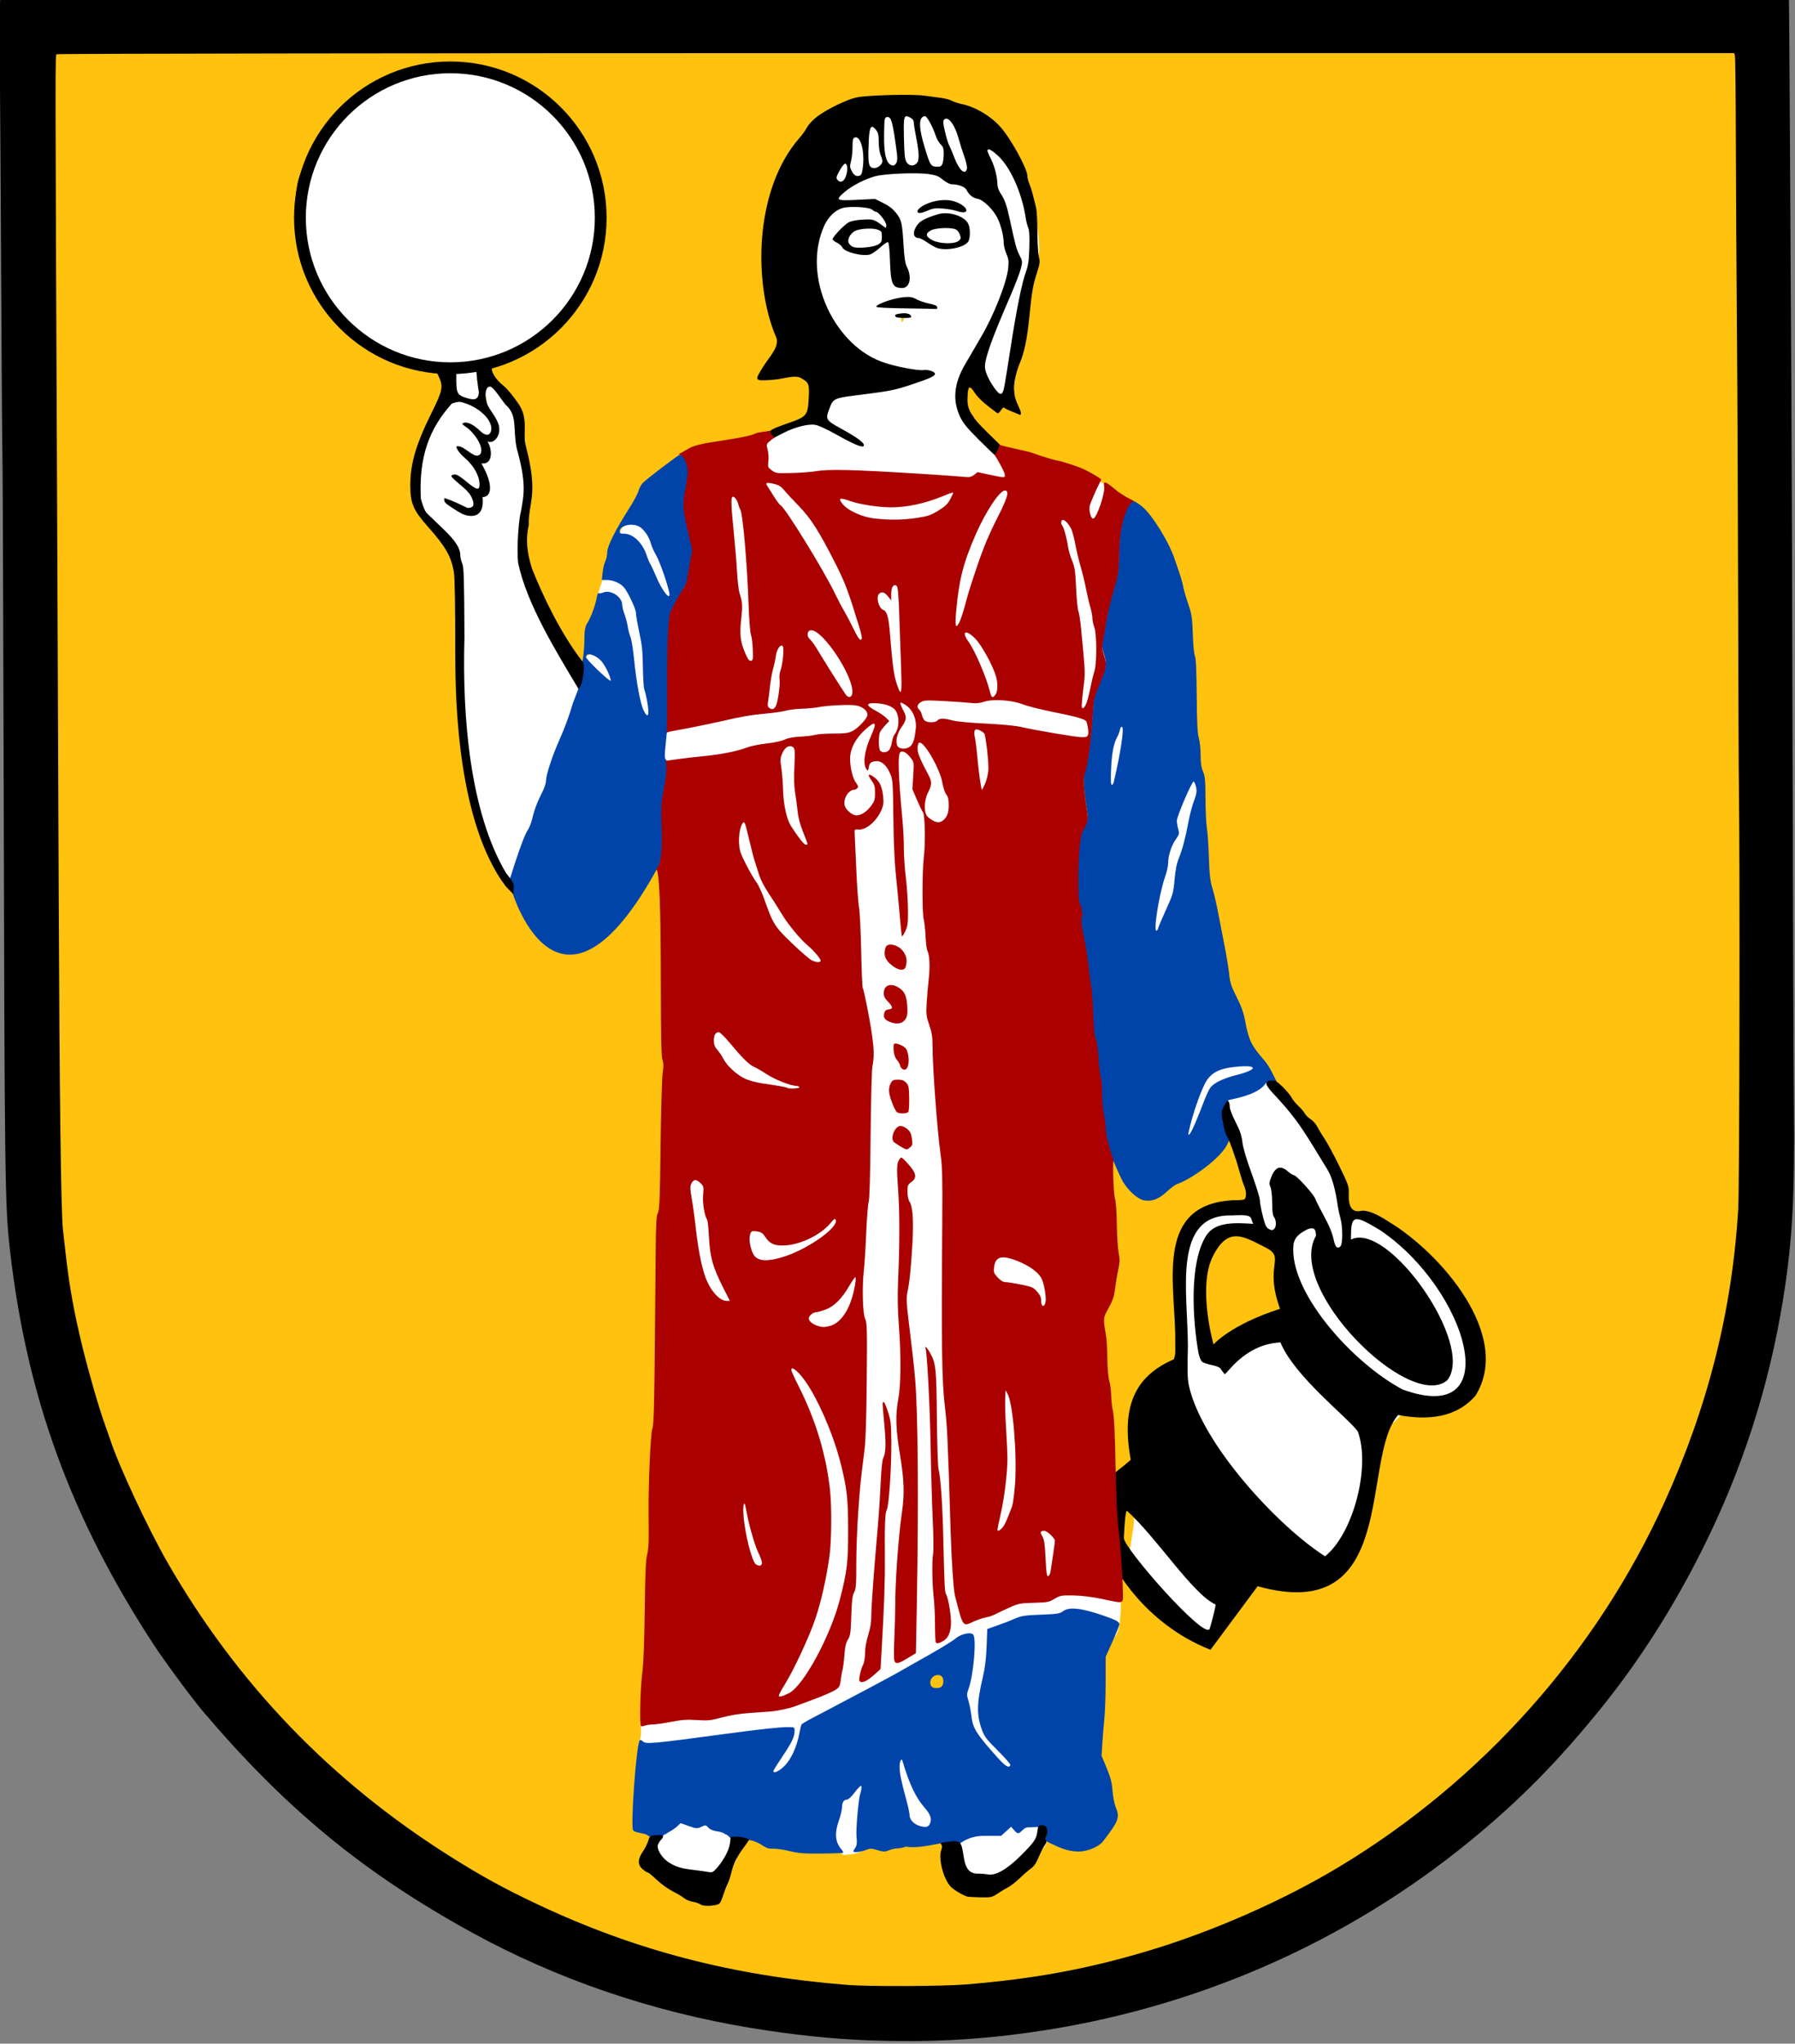
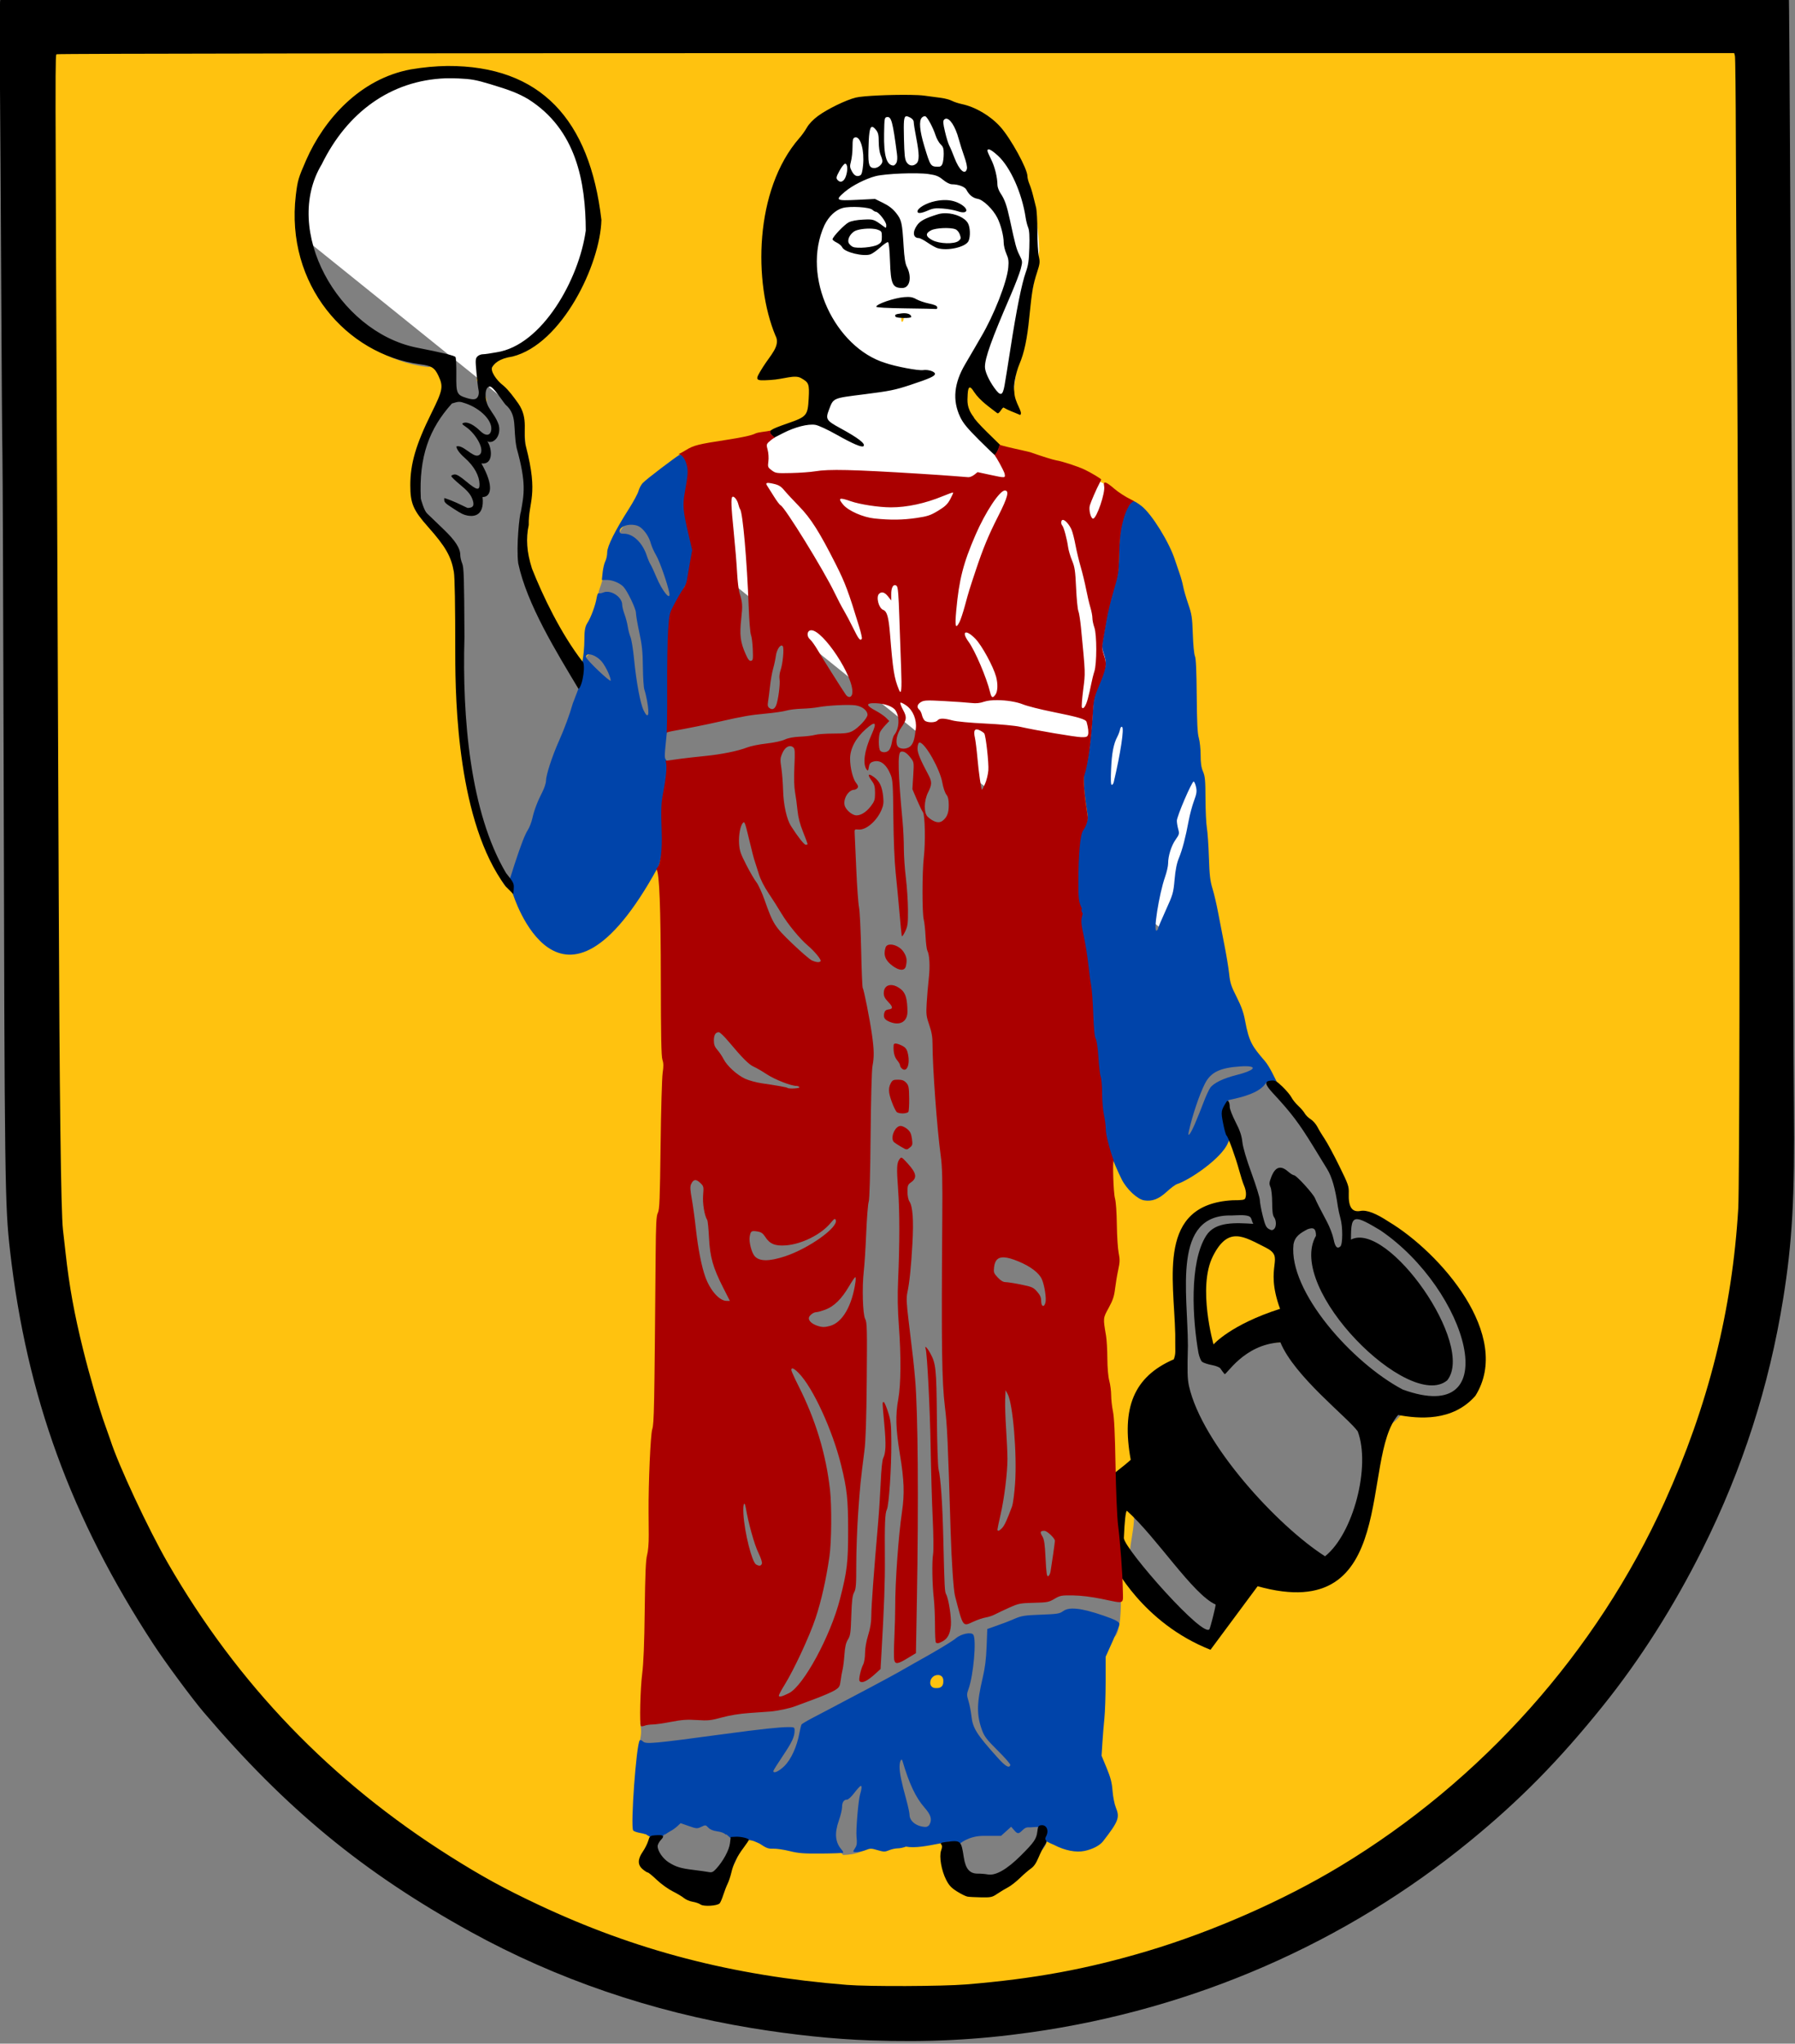
<svg xmlns="http://www.w3.org/2000/svg" xmlns:ns1="http://www.inkscape.org/namespaces/inkscape" xmlns:ns2="http://sodipodi.sourceforge.net/DTD/sodipodi-0.dtd" width="130.474mm" height="148.506mm" viewBox="0 0 462.31 526.201" id="svg4362" version="1.1" ns1:version="0.91 r" ns2:docname="Wappen_Nußdorf-Debant.svg">
  <rect x="0" y="0" width="462.31" height="526.201" fill="#808080" stroke="none" />
  <defs id="defs4364" />
  <ns2:namedview id="base" pagecolor="#ffffff" bordercolor="#666666" borderopacity="1.0" ns1:pageopacity="0.0" ns1:pageshadow="2" ns1:zoom="0.49497475" ns1:cx="507.793" ns1:cy="119.76996" ns1:document-units="px" ns1:current-layer="layer1" showgrid="false" fit-margin-top="0" fit-margin-left="0" fit-margin-right="0" fit-margin-bottom="0" ns1:window-width="1366" ns1:window-height="715" ns1:window-x="0" ns1:window-y="26" ns1:window-maximized="1" />
  <g ns1:label="Ebene 1" ns1:groupmode="layer" id="layer1" transform="translate(454.012,-189.262)">
-     <path ns2:nodetypes="ccccc" ns1:connector-curvature="0" id="path4746" d="m -443.151,196.304 440.589,0 0,354.76 c -146.863,205.073 -293.726,214.492 -440.589,0 z" style="opacity:1;fill:#ffffff;fill-opacity:1;stroke:none;stroke-width:2.2;stroke-linejoin:round;stroke-miterlimit:4;stroke-dasharray:none;stroke-opacity:1" />
+     <path ns2:nodetypes="ccccc" ns1:connector-curvature="0" id="path4746" d="m -443.151,196.304 440.589,0 0,354.76 z" style="opacity:1;fill:#ffffff;fill-opacity:1;stroke:none;stroke-width:2.2;stroke-linejoin:round;stroke-miterlimit:4;stroke-dasharray:none;stroke-opacity:1" />
    <path ns2:nodetypes="ccccccccccccccccccccccccccccccccccccccccccccccccccccccccccccccccccccccccccccccccccccccccccccccccccccccccccccccccccccccccccccccccccccccccccccccccccccccccccccccccccccccccccccccccccccccccccccccccccccccccccccccccccccccccccccccccccccccccccccccccccccccccccccccccccccccccccccccccccccccccccccccc" ns1:connector-curvature="0" id="path4748" d="m -308.184,191.834 c -47.721,0.061 -95.442,0.032 -143.163,0.246 -0.081,98.713 0.908,197.428 1.229,296.143 -1.005,75.319 40.848,149.04 104.788,188.827 74.717,48.349 177.216,47.81 250.732,-2.053 C -31.133,633.078 8.704,557.728 5.452,481.521 5.266,385.014 5.099,288.505 4.27,192.002 -99.881,191.69 -204.033,191.827 -308.184,191.834 Z m -29.988,16.379 c 11.287,-0.639 23.313,7.427 29.384,13.365 7.645,9.771 10.158,21.61 6.841,33.743 -6.748,9.238 -9.965,21.537 -22.411,25.354 0,0 -6.661,5.029 -2.055,7.435 5.507,3.913 8.615,11.776 7.446,18.256 3.337,15.559 -3.8,29.241 7.2,41.797 2.128,3.849 6.259,11.419 7.949,12.958 0.165,-7.059 9.043,-2.824 9.798,1.995 2.557,4.619 -3.833,7.057 -6.337,2.942 -4.659,-5.992 -0.246,3.258 -2.984,6.066 -2.911,8.09 -5.918,16.146 -8.507,24.276 -2.865,7.258 -5.161,14.642 -8.533,21.552 -5.13,2.69 -5.866,-8.071 -8.083,-11.894 -6.964,-17.602 -7.508,-32.044 -6.583,-53.897 -0.091,-9.243 2.005,-20.738 -7.085,-26.538 -7.95,-5.539 -4.3,-14.816 -2.701,-22.777 1.042,-3.749 3.261,-7.714 4.937,-11.713 -0.607,-3.534 1.555,-8.426 -3.914,-7.368 -12.446,-1.392 -23.089,-9.735 -28.688,-20.725 -8.409,-11.112 -4.782,-27.286 3.73,-41.255 7.318,-10.074 18.105,-13.973 30.598,-13.572 z m 118.253,9.001 c 2.236,1.252 5.392,-0.714 7.013,1.584 6.415,-4.182 8.499,6.548 9.768,10.558 1.603,2.295 0.243,5.986 -0.969,6.937 1.852,0.209 5.832,5.497 4.426,1.201 -0.438,-3.761 -5.499,-12.788 2.241,-11.318 8.249,6.272 10.813,17.745 11.086,27.595 -1.795,12.784 -5.52,25.485 -6.82,38.223 -4.32,5.241 -9.537,-3.246 -9.678,-7.678 -4.833,6.211 -1.867,14.461 4.316,18.538 3.193,3.007 6.633,7.401 5.806,11.539 2.801,6.293 -4.504,11.84 -5.529,17.976 -1.865,5.753 -5.087,12.783 -5.395,17.996 5.736,3.446 8.685,11.151 9.184,17.314 5.391,0.652 11.624,3.83 16.364,3.434 2.111,-11.91 -1.545,-23.582 -2.26,-35.413 -0.479,-4.635 -5.547,-11.168 -0.802,-14.573 8.104,0.896 6.438,12.071 8.943,17.537 2.526,9.698 4.909,19.822 1.484,29.671 2.018,1.117 -3.792,4.984 -0.631,7.563 1.97,5.224 -3.713,8.448 -8.135,6.059 -5.958,-0.592 -12.891,-3.269 -18.245,-2.502 0.731,5.044 2.977,14.555 -3.775,15.632 -5.513,-3.141 -1.797,-12.469 -4.856,-16.526 -2.67,-0.809 -7.86,-1.115 -9.063,0.682 5.368,4.562 7.485,12.137 8.46,18.82 -0.106,3.293 -2.514,6.781 -6.138,6.082 -1.338,11.761 -0.475,23.37 1.062,35.08 -1.045,6.792 -0.389,13.142 1.011,19.736 0.251,17.989 3.416,35.489 2.199,53.721 -0.199,29.084 2.023,57.974 3.254,87.069 0.532,3.761 1.128,6.403 5.068,4.057 5.235,-2.638 10.501,-4.151 16.286,-4.252 6.852,-3.202 12.276,-0.786 18.915,1.698 0,0 0.221,9.907 -2.26,9.632 -5.121,-3.028 -8.648,-4.992 -14.264,-2.13 -4.841,0.197 -12.49,0.245 -14.734,4.503 0.658,8.765 -6.478,19.1 2.036,25.842 4.084,1.814 5.933,9.908 -0.405,8.809 -7.576,-4.893 -13.267,-14.039 -12.033,-23.237 0.945,-3.038 1.816,-7.817 1.324,-10.243 -12.477,8.139 -25.964,14.601 -39.034,21.712 -0.764,5.322 -4.674,15.338 -11.494,12.642 -3.269,-3.678 2.382,-7.455 3.559,-10.787 -12.103,0.443 -24.229,4.577 -36.282,3.54 -1.341,-3.888 0.696,-4.265 -0.24,-8.706 7.454,-1.654 18.823,-2.146 26.221,-4.219 3.351,-0.564 8.291,1.044 7.119,-3.789 16.049,-23.874 17.617,-56.019 3.168,-80.52 -2.418,-5.372 5.317,-5.975 7.052,-1.671 5.632,7.279 8.747,16.19 10.899,25.047 1.766,-12.15 1.234,-24.493 1.023,-36.773 -3.746,4.486 -16.227,5.067 -14.456,-3.062 3.019,-3.611 9.391,-3.22 10.822,-8.716 5.354,-7.479 3.204,-17.313 4.699,-26.023 -0.974,-16.604 3.029,-33.532 -2.283,-49.679 0.312,-13.802 -1.596,-27.506 -1.646,-41.101 -0.409,-1.549 -4.366,-5.039 -2.232,-8.259 2.82,-2.368 1.328,-4.885 0.849,-8.167 0.099,-3.174 1.762,-5.318 -2.758,-4.42 -3.51,0.168 -7.533,-0.086 -6.115,4.492 -0.621,7.462 1.056,14.725 3.349,21.592 -3.281,6.392 -8.801,-1.772 -10.187,-5.783 -1.821,-5.748 -1.984,-11.921 -1.729,-17.873 -9.56,1.872 -19.449,5.007 -29.177,4.412 -3.17,-2.811 -2.383,-9.59 0.648,-12.285 8.047,-1.819 17.366,-3.103 24.774,-5.247 1.228,-5.558 0.861,-12.348 4.624,-16.856 6.78,-2.006 4.673,7.35 3.981,11.162 -0.479,4.072 -0.501,5.566 4.18,4.641 2.431,-1.031 10.017,0.808 5.152,-3.664 -1.257,-5.206 -9.644,-9.485 -6.959,-15.259 6.302,-4.3 11.201,5.319 13.83,9.773 1.725,2.054 2.188,6.992 2.886,8.091 2.171,-1.668 8.166,2.083 5.744,-1.992 -2.465,-6.979 -0.234,-14.957 -4.725,-20.862 -1.791,-3.813 1.999,-5.727 4.487,-6.686 5.245,-4.005 7.176,4.179 6.186,8.1 0.147,7.071 0.85,15.492 0.436,21.871 4.976,-3.714 13.145,0.796 17.222,-1.752 -1.7,-6.575 -6.215,-12.346 -8.482,-17.725 -0.138,-12.332 5.228,-25.342 11.95,-34.588 -2.99,-0.36 -7.987,-0.244 -7.558,1.637 -1.087,9.051 -12.857,10.192 -20.13,9.555 -5.266,0.148 -15.35,-2.586 -13.428,-9.446 4.804,-3.322 10.895,2.669 16.518,0.888 3.933,-0.182 7.831,-1.088 11.405,-2.747 -12.519,-0.853 -26.654,-1.559 -38.293,-0.344 11.212,10.418 17.799,25.498 20.602,40.263 -2.49,5.637 -7.597,-0.325 -8.278,-4.048 -6.033,-12.286 -13.653,-23.688 -21.164,-35.022 1.148,-4.069 -1.595,-9.278 0.531,-13.609 4.405,-2.559 10.742,-4.728 15.044,-5.64 0.202,-7.903 8.629,-10.054 15.021,-9.794 0.085,-0.573 -5.533,-2.791 -7.166,-4.808 -8.782,-7.113 -13.599,-18.98 -9.874,-29.984 -0.21,-4.345 3.482,-8.05 5.197,-10.787 1.532,-2.992 -2.7,-5.539 0.187,-8.809 2.87,-2.374 2.785,-5.361 4.015,-8.7 2.776,-1.235 3.956,-1.329 5.915,-3.761 2.301,0.28 4.157,-4.764 7.024,-1.442 0.708,-0.951 1.951,-1.466 3.121,-1.232 z m 10.486,16.699 c -0.489,0.31 1.038,0.702 0,0 z m -14.864,15.858 c 0.137,0.778 0.404,-0.625 0,0 z m 2.618,20.401 c -0.861,3.577 1.268,1.45 0,0 z m -109.56,17.181 c 6.655,0.759 1.276,-10.645 0,0 z m 0.668,4.472 c 3.32,4.519 1.582,-4.11 0,0 z m 159.806,21.457 c 5.617,2.256 3.1,8.877 -0.151,12.126 -5.958,2.484 -6.249,-6.536 -3.555,-9.81 0.708,-1.941 1.148,-2.724 3.706,-2.316 z m -94.389,1.88 c 6.635,2.352 4.399,12.042 5.768,17.475 1.061,8.681 0.743,17.853 1.991,25.981 0.544,5.851 -7.202,4.906 -7.532,-0.179 -2.131,-7.122 -0.257,-14.733 -2.048,-22.002 0.601,-6.785 -3.303,-14.257 -0.436,-20.641 0.748,-0.232 1.384,-1.081 2.257,-0.634 z m -25.824,7.326 c 8.19,0.807 9.013,11.228 11.863,17.241 3.184,4.307 -2.634,9.819 -5.638,4.702 -3.571,-4.118 -3.553,-11.211 -8.32,-13.911 -2.933,-4.324 -0.926,-5.067 2.095,-8.033 z m -7.555,14.858 c 10.079,1.073 12.08,13.067 13.215,20.803 -1.181,6.052 2.941,12.388 0.704,18.06 -5.642,3.853 -7.301,-5.591 -7.722,-9.466 -1.065,-6.991 -3.847,-16.512 -6.943,-22.692 -1.375,-2.101 -0.169,-2.617 0.746,-6.705 z M -163.705,374.701 c 4.858,3.671 0.223,11.189 0.073,16.189 0.501,4.94 -7.22,5.818 -6.7,0.505 0.249,-5.607 -0.076,-14.07 5.462,-16.853 l 0.601,-0.044 0.564,0.204 z m 19.242,14.475 c 1.941,6.522 -1.141,12.595 -1.43,18.764 -2.798,8.019 -2.649,17.234 -8.01,24.192 -6.494,2.699 -5.021,-6.506 -4.04,-10.145 1.531,-6.096 2.607,-12.697 4.875,-18.267 -0.62,-5.246 2.388,-10.706 5.454,-14.782 1.092,-0.156 2.365,-1.321 3.152,0.237 z m -117.889,10.069 c 6.22,3.01 3.435,12.95 7.655,18.023 3.956,6.862 9.09,12.8 14.419,18.563 1.375,6.567 -7.989,4.684 -9.938,0.539 -6.156,-4.182 -8.579,-11.027 -11.159,-17.504 -3.805,-5.099 -8.513,-14.996 -1.866,-19.689 l 0.888,0.067 z m -5.199,54.004 c 5.201,5.932 10.944,11.443 18.593,14.148 4.053,4.364 -2.67,6.674 -6.219,4.627 -8.418,0.133 -16.919,-6.66 -17.836,-15 0.292,-2.481 2.946,-5.136 5.462,-3.775 z m 135.041,8.717 c 3.814,-0.794 3.863,3.354 5.331,4.78 8.359,8.118 16.006,18.017 19.616,29.185 0.602,3.153 -0.105,7.179 4.032,5.456 8.685,2.174 30.631,25.824 30.623,34.953 0.997,9.582 -9.86,15.466 -17.296,12.642 -1.262,2.302 -3.272,5.7 -5.666,7.007 -12.334,-1.864 -22.488,-11.56 -26.084,-22.86 -2.426,-7.515 -4.759,-15.736 -1.394,-23.153 0.239,-3.9 5.247,-6.211 7.597,-6.711 -1.529,-3.743 -4.947,-9.224 -8.443,-9.318 -1.224,4.835 3.962,11.25 -0.763,14.847 -2.727,1.563 -4.467,-2.57 -6.588,0.198 -12.626,2.128 -11.831,17.062 -11.427,26.836 -0.621,4.525 20.929,-4.129 21.678,0.478 4.916,16.061 18.824,9.86 19.761,23.073 0.999,10.562 -8.044,34.353 -11.997,34.746 -10.12,-2.702 -20.407,-21.826 -27.134,-31.062 -7.241,-7.02 -11.609,-16.718 -9.927,-26.903 1.508,-10.404 -5.301,-23.571 3.288,-32.108 4.349,-3.122 10.63,-4.874 15.495,-3.126 -2.026,-8.935 -5.151,-17.643 -7.957,-26.294 -0.208,-1.687 0.898,-4.431 -0.735,-0.556 -2.312,3.792 -2.415,11.944 -8.471,11.273 -3.42,-5.604 1.695,-12.555 3.593,-18.085 2.538,-4.536 8.175,-5.261 12.869,-5.3 z m -142.216,29.264 c 6.831,1.125 3.338,9.463 5.641,14.037 -0.357,7.023 2.633,13.348 5.448,19.485 -2.393,6.998 -10.434,-0.016 -11.156,-4.663 -2.39,-8.428 -4.05,-17.492 -3.87,-26.196 0.536,-1.65 2.174,-2.875 3.937,-2.663 z m 35.877,10.282 c 6.348,2.259 -0.348,8.849 -3.822,10.458 -5.442,3.021 -14.91,8.765 -19.784,2.174 -3.208,-4.144 -0.367,-11.93 5.398,-9.27 2.329,2.359 4.788,4.658 8.326,2.4 4.063,-0.689 6.007,-5.304 9.882,-5.761 z m 43.853,9.343 c 7.662,0.986 15.601,8.303 12.033,16.451 -2.862,3.702 -5.911,-0.398 -6.339,-3.305 -5.022,-0.134 -13.936,-2.928 -11.089,-9.667 0.896,-2.104 3.067,-3.653 5.395,-3.478 z m 84.454,3.006 c 3.928,6.118 2.675,14.892 9.214,19.465 0.488,-6.983 -2.902,-14.94 -7.56,-19.759 -0.505,0.663 -2.956,-1.345 -1.654,0.293 z m -83.764,32.133 c 5.352,3.123 3.246,11.419 4.359,16.656 -0.048,7.77 1.395,18.701 -5.884,23.747 -7.214,-0.355 -1.827,-9.031 -1.992,-13.497 1.533,-8.589 -1.8,-17.767 0.69,-25.983 0.511,-0.785 1.949,-1.281 2.827,-0.922 z m -66.99,29.479 c 3.379,3.179 2.935,10.846 6.001,15.598 1.63,5.471 -7.32,6.176 -7.68,0.749 -1.382,-5.099 -3.319,-10.804 -1.598,-15.959 1.048,0.185 2.366,-1.568 3.277,-0.388 z m 103.537,7.471 c 6.932,5.597 14.994,10.012 23.818,11.385 2.868,2.608 -0.347,6.446 -0.852,9.502 -3.908,3.785 -3.691,6.882 -7.671,6.765 -5.103,-3.406 -15.245,-12.981 -20.02,-16.396 -1.668,-4.731 0.726,-10.043 0.545,-14.928 z m -26.796,-1.534 c 6.963,2.223 4.682,10.857 2.758,15.914 -7.213,3.339 -5.049,-6.988 -6.401,-10.779 -1.354,-2.495 0.706,-5.859 3.643,-5.135 z m -36.34,23.36 c -0.707,16.905 0.042,7.167 0,0 z m -18.119,8.426 c -1.91,4.262 -4.498,8.581 -7.18,12.151 7.345,-0.251 6.626,-7.356 7.435,-12.723 z m 18.764,27.618 c 3.771,3.952 3.764,10.898 8.239,14.83 3.581,4.522 -2.374,10.547 -6.974,6.999 -5.107,-3.572 -4.193,-11.122 -5.767,-16.615 -0.395,-2.667 1.184,-6.56 4.501,-5.214 z m -11.139,6.541 c 5.411,2.493 -0.006,9.484 1.243,13.838 1.768,5.002 -4.329,5.632 -6.708,5.697 -4.888,-4.575 -3.782,-10.474 -0.981,-15.252 2.607,-0.773 3.294,-4.836 6.446,-4.283 z m -46.002,9.726 c 2.836,1.976 6.184,-0.741 8.664,1.886 7.008,0.273 5.939,8.575 2.366,12.293 -3.558,5.819 -11.447,2.358 -16.428,0.545 -5.404,-2.197 -5.816,-9.827 -0.215,-12.086 2.173,-0.555 3.221,-4.465 5.613,-2.638 z m 86.248,1.581 c 4.571,-3.078 9.398,3.529 5.283,7.178 -4.358,6.229 -12.791,12.512 -20.152,7.591 -3.48,-3.574 -4.515,-13.168 2.38,-13.173 5.39,2.407 9.785,-5.198 12.489,-1.595 z" style="fill:#ffc20f;fill-opacity:1" />
    <g transform="matrix(1.43,0,0,1.43,-680.944,-1247.514)" id="g4750">
      <path style="fill:#0044aa" d="m 249.07,1077.116 c 0,10e-4 0.001,0 0,0 0,9e-4 0,0 0,0 z m 32.149,9.496 c -0.07,0.01 -0.142,0.027 -0.211,0.064 -0.472,0.253 -5.868,4.28 -6.589,5.072 -0.274,0.302 -0.602,0.933 -0.728,1.404 -0.127,0.471 -0.903,1.911 -1.725,3.201 -2.503,3.93 -3.91,6.748 -3.91,7.834 0,0.521 -0.153,1.243 -0.34,1.605 -0.187,0.362 -0.404,1.268 -0.482,2.014 l -0.143,1.357 0.941,0 c 1.002,0 2.37,0.582 2.985,1.27 0.73,0.818 2.213,3.932 2.213,4.646 0,0.397 0.273,1.987 0.607,3.533 0.491,2.276 0.614,3.466 0.645,6.238 0.02,1.884 0.141,3.705 0.265,4.049 0.125,0.344 0.342,1.238 0.481,1.988 0.489,2.636 0.21,3.454 -0.606,1.775 -0.603,-1.243 -1.317,-5.054 -1.728,-9.244 -0.172,-1.75 -0.464,-3.545 -0.649,-3.986 -0.184,-0.442 -0.404,-1.288 -0.49,-1.881 -0.09,-0.593 -0.346,-1.582 -0.578,-2.201 -0.232,-0.619 -0.422,-1.396 -0.422,-1.726 0,-1.4 -2.066,-2.753 -3.375,-2.211 -0.356,0.147 -0.742,0.208 -0.857,0.137 -0.116,-0.072 -0.276,0.28 -0.356,0.779 -0.219,1.368 -1.035,3.584 -1.691,4.596 -0.483,0.745 -0.522,1.671 -0.531,2.975 0,1.336 -0.182,3.136 -0.353,3.924 0.04,0.05 0.08,0.092 0.09,0.107 0.01,0.014 -0.02,-0.015 -0.104,-0.057 0.269,0.538 0.191,1.209 0.121,2.029 -0.08,0.598 -0.206,0.955 -0.373,1.48 -0.185,1.073 -0.192,0.815 -0.431,1.31 l -1.041,2.723 c -0.532,1.898 -1.515,4.564 -2.454,6.658 -1.248,2.786 -2.367,6.212 -2.371,7.266 0,0.407 -0.3,1.317 -0.664,2.023 -0.871,1.691 -1.463,3.254 -1.806,4.774 -0.154,0.681 -0.512,1.6 -0.797,2.045 -0.534,0.832 -1.215,2.591 -2.41,6.223 -0.232,0.705 -0.673,2.207 -0.836,2.584 0.485,1.087 0.481,1.508 0.523,2.617 0,0 8.421,27.621 26.075,-4.572 0.526,-0.669 1.066,-3.539 0.963,-6.602 -0.142,-4.211 -0.32,-4.565 0.07,-6.561 0.62,-3.194 0.959,-5.852 0.549,-6.263 -0.345,-0.345 -0.348,-0.601 -0.03,-3.678 0.07,-0.648 0.107,-1.357 0.198,-1.414 0.09,-0.056 0.144,-3.576 0.118,-7.822 -0.03,-4.246 0.05,-9.087 0.177,-10.758 0.221,-2.989 0.683,-2.272 1.683,-4.154 0.558,-1.052 0.858,-2.979 1.137,-3.35 0.278,-0.371 0.557,-1.03 0.621,-1.463 0.06,-0.433 0.3,-1.812 0.527,-3.066 l 0.412,-2.281 -0.6,-2.557 c -1.052,-4.483 -1.146,-5.511 -0.722,-7.885 0.58,-3.252 0.621,-3.833 0.342,-4.869 -0.291,-1.079 -0.835,-1.749 -1.336,-1.701 z m 81.673,8.377 c -0.591,0 -1.413,1.347 -1.877,3.076 -0.564,2.099 -0.7,3.316 -0.797,7.049 -0.06,2.512 -0.17,3.138 -0.98,5.856 -0.499,1.673 -1.073,4.052 -1.274,5.287 -0.201,1.235 -0.481,2.86 -0.621,3.613 -0.215,1.153 -0.198,1.541 0.115,2.459 0.633,1.857 0.524,2.493 -1.074,6.297 -0.664,1.581 -0.774,2.128 -0.9,4.5 -0.242,4.525 -0.905,9.356 -1.52,11.057 -0.233,0.644 -0.02,3.233 0.608,7.326 0.109,0.718 -0.252,1.864 -0.842,2.67 -0.514,0.701 -1.635,4.359 -1.636,9.299 0,2.803 0.07,3.404 0.459,4.273 0.394,0.868 0.424,1.139 0.207,1.912 -0.212,0.758 -0.162,1.313 0.309,3.492 0.308,1.425 0.673,3.704 0.812,5.062 0.139,1.359 0.536,2.44 0.673,3.121 0.136,0.681 0.31,3.01 0.387,5.176 0.09,2.701 0.236,4.112 0.449,4.494 0.183,0.329 0.38,1.711 0.482,3.375 0.1,1.55 0.283,3.103 0.416,3.451 0.134,0.348 0.246,1.715 0.25,3.037 0,1.322 0.153,3.063 0.33,3.867 0.177,0.804 0.325,1.947 0.329,2.539 0.01,1.674 2.203,7.201 3.531,9.83 0.887,1.757 2.803,3.554 4.01,3.758 1.448,0.245 2.64,-0.206 4.105,-1.553 0.718,-0.66 1.546,-1.277 1.84,-1.369 2.204,-0.691 8.028,-4.616 9.171,-7.409 0.113,-0.275 0.236,-0.5 0.354,-0.67 -0.02,-0.041 -0.04,-0.076 -0.05,-0.109 -0.04,-0.072 -0.06,-0.14 -0.09,-0.215 -0.06,-0.149 -0.111,-0.325 -0.17,-0.533 -0.651,-1.945 -1.367,-3.87 -0.366,-5.439 0.125,-0.201 0.284,-0.81 0.661,-0.801 2.306,-0.49 5.436,-1.262 6.534,-3.076 0.305,-0.195 0.615,-0.241 0.977,-0.272 0.303,-0.025 0.626,-0.011 0.937,0.09 -0.333,-0.603 -1.23,-2.678 -2.176,-3.773 -2.221,-2.573 -2.814,-3.391 -3.525,-7.227 -0.272,-1.467 -0.67,-2.584 -1.516,-4.248 -0.986,-1.942 -1.176,-2.529 -1.353,-4.197 -0.113,-1.067 -0.5,-3.407 -0.859,-5.201 -0.36,-1.794 -0.869,-4.419 -1.131,-5.832 -0.263,-1.413 -0.712,-3.337 -1,-4.275 -0.43,-1.399 -0.548,-2.413 -0.655,-5.643 -0.07,-2.166 -0.234,-4.545 -0.363,-5.287 -0.129,-0.743 -0.242,-3.111 -0.252,-5.262 -0.01,-3.322 -0.08,-4.062 -0.447,-4.912 -0.313,-0.73 -0.428,-1.533 -0.428,-2.967 0,-1.081 -0.147,-2.466 -0.326,-3.076 -0.243,-0.832 -0.337,-2.74 -0.377,-7.633 -0.04,-4.479 -0.137,-6.702 -0.32,-7.088 -0.151,-0.316 -0.319,-2.045 -0.383,-3.943 -0.104,-3.047 -0.186,-3.588 -0.834,-5.475 -0.395,-1.151 -0.805,-2.567 -0.908,-3.144 -0.104,-0.578 -0.388,-1.607 -0.631,-2.287 -0.244,-0.681 -0.622,-1.796 -0.842,-2.477 -1.024,-3.175 -4.154,-8.23 -5.998,-9.688 -0.617,-0.488 -1.256,-0.887 -1.42,-0.887 z m -90.375,4.232 c 0.157,0.01 0.313,0.021 0.467,0.047 0.409,0.07 0.794,0.215 1.091,0.449 0.829,0.651 1.547,1.777 1.846,2.889 0.141,0.522 0.57,1.478 0.953,2.123 0.621,1.045 2.042,5.099 2.362,6.74 0.317,1.629 -1.273,-0.299 -2.315,-2.807 -0.411,-0.989 -0.887,-2.017 -1.058,-2.281 -0.172,-0.265 -0.481,-0.989 -0.686,-1.611 -0.76,-2.302 -2.452,-3.932 -4.08,-3.932 -0.639,0 -0.791,-0.086 -0.791,-0.445 0,-0.754 1.111,-1.21 2.211,-1.172 z m -7.75,23.34 c 0.616,-0.01 1.63,0.5 2.314,1.31 0.328,0.387 0.837,1.25 1.133,1.916 0.296,0.666 0.508,1.342 0.471,1.5 -0.08,0.358 -4.455,-3.821 -4.455,-4.258 0,-0.232 0.113,-0.373 0.299,-0.434 0.07,-0.023 0.15,-0.034 0.238,-0.035 z m 95.914,13.045 c 0.04,-0.011 0.07,-0.01 0.109,0.018 0.405,0.25 -0.257,4.637 -1.5,9.934 -0.06,0.278 -0.227,0.506 -0.361,0.506 -0.169,0 -0.205,-0.879 -0.117,-2.867 0.127,-2.87 0.445,-4.528 1.117,-5.795 0.197,-0.371 0.416,-0.957 0.486,-1.303 0.06,-0.283 0.158,-0.46 0.266,-0.492 z m 13.01,9.855 c 0.125,0.041 0.316,0.494 0.425,1.004 0.164,0.766 0.1,1.202 -0.384,2.5 -0.321,0.864 -0.747,2.462 -0.95,3.553 -0.552,2.978 -1.135,5.206 -1.755,6.709 -0.391,0.947 -0.624,2.104 -0.782,3.879 -0.213,2.401 -0.292,2.68 -1.593,5.543 -0.754,1.658 -1.372,3.122 -1.372,3.252 0,0.13 -0.117,0.308 -0.259,0.397 -0.672,0.415 0.412,-6.521 1.509,-9.662 0.303,-0.866 0.551,-1.956 0.551,-2.424 0,-1.363 0.575,-3.192 1.348,-4.289 0.665,-0.944 0.699,-1.08 0.473,-1.895 -0.134,-0.482 -0.245,-1.162 -0.245,-1.512 0,-0.806 2.729,-7.155 3.034,-7.055 z m 9.48,51.262 c 2.03,0.038 1.346,0.797 -1.734,1.568 -2.398,0.601 -4.156,1.45 -4.762,2.301 -0.26,0.365 -0.799,1.535 -1.197,2.6 -0.398,1.064 -1.106,2.82 -1.571,3.902 -0.823,1.917 -1.376,2.599 -1.097,1.351 0.648,-2.901 1.902,-6.621 2.887,-8.564 1.054,-2.082 2.711,-2.888 6.437,-3.129 0.402,-0.026 0.747,-0.035 1.037,-0.029 z m -31.285,97.644 c -0.751,0.01 -1.316,0.169 -1.732,0.477 -0.615,0.454 -1.026,0.519 -3.987,0.629 -2.871,0.107 -3.473,0.199 -4.648,0.699 -1.379,0.587 -2.127,0.873 -3.967,1.516 l -1.041,0.363 -0.119,3.15 c -0.09,2.268 -0.284,3.843 -0.705,5.625 -1.093,4.623 -1.117,6.742 -0.108,9.479 0.408,1.107 0.865,1.696 2.83,3.647 1.29,1.279 2.306,2.444 2.258,2.588 -0.216,0.648 -0.869,0.266 -2.33,-1.361 -3.777,-4.205 -4.448,-5.276 -4.685,-7.49 -0.09,-0.804 -0.321,-1.996 -0.52,-2.648 -0.336,-1.1 -0.334,-1.264 0.02,-2.25 0.873,-2.434 1.429,-8.785 0.849,-9.701 -0.347,-0.548 -2.174,-0.185 -3.131,0.621 -0.727,0.613 -3.585,2.327 -7.465,4.475 -0.68,0.377 -1.946,1.096 -2.812,1.6 -1.245,0.724 -6.814,3.695 -13.188,7.035 -0.323,0.169 -1.404,0.735 -2.402,1.258 -0.998,0.523 -1.875,1.048 -1.949,1.168 -0.07,0.12 -0.243,0.807 -0.375,1.525 -0.454,2.469 -1.512,4.786 -2.725,5.967 -0.987,0.962 -1.974,1.405 -1.974,0.885 0,-0.106 0.744,-1.296 1.652,-2.644 1.709,-2.538 2.174,-3.526 2.174,-4.621 0,-0.618 -0.04,-0.643 -1.102,-0.643 -1.627,0 -5.061,0.371 -11.498,1.24 -12.963,1.751 -14.192,1.862 -14.72,1.334 -0.219,-0.218 -0.465,-0.299 -0.571,-0.185 -0.612,0.657 -1.69,15.427 -1.183,16.217 0.09,0.147 0.674,0.355 1.291,0.461 0.435,0.075 0.671,0.133 0.832,0.211 0.08,-0.146 0.836,0.558 0.985,0.437 0.364,-0.294 0.123,0.012 0.588,-0.023 0.394,-0.029 0.23,0.093 0.506,0.11 0.276,0.017 0.384,-0.111 0.67,0.112 0.143,0.111 0.853,-0.83 0.882,-0.625 l -0.663,0.522 c 0.303,-0.241 1.282,-0.904 1.596,-1.065 0.371,-0.19 0.941,-0.593 1.266,-0.896 l 0.59,-0.553 1.474,0.516 c 1.407,0.491 1.51,0.497 2.254,0.143 0.757,-0.361 0.793,-0.357 1.268,0.148 0.324,0.345 0.866,0.569 1.609,0.668 0.71,0.094 1.224,0.294 1.557,0.598 0.05,-0.285 1.089,1.006 1.377,0.991 l 0.679,-0.18 1.696,0.167 c 0.992,-0.088 1.798,0.417 2.321,0.635 1.212,0.814 1.576,0.948 2.455,0.91 0.568,-0.025 1.892,0.169 2.943,0.43 1.601,0.398 2.532,0.47 5.713,0.445 2.091,-0.016 3.854,-0.082 3.918,-0.146 0.06,-0.064 -0.04,-0.294 -0.23,-0.512 -1.201,-1.37 -1.353,-2.959 -0.51,-5.344 0.306,-0.866 0.558,-1.936 0.559,-2.375 0,-0.867 0.323,-1.338 0.918,-1.338 0.207,0 0.798,-0.558 1.312,-1.238 0.514,-0.681 1.034,-1.236 1.156,-1.236 0.198,0 0.139,0.639 -0.142,1.537 -0.313,1.001 -0.769,6.425 -0.641,7.631 0.117,1.102 0.07,1.526 -0.215,1.961 -0.2,0.305 -0.363,0.608 -0.363,0.674 0,0.252 1.379,0.106 2.234,-0.236 0.817,-0.327 0.998,-0.325 2.137,0.01 1.122,0.326 1.326,0.328 2.065,0.019 0.45,-0.188 1.149,-0.342 1.552,-0.342 0.403,0 1.073,-0.142 1.491,-0.315 3.341,0.633 9.13,-1.869 9.648,-0.471 0,0 1.559,-1.465 4.34,-1.465 l 3.142,0 0.911,-0.822 0.91,-0.822 0.513,0.598 c 0.637,0.741 0.817,0.742 1.54,0.019 0.422,-0.423 0.764,-0.557 1.281,-0.506 0.219,0.022 1.337,-0.119 1.486,-0.055 2.251,1.075 1.325,1.632 1.256,2.092 -1.368,-0.194 1.233,0.958 1.644,1.123 1.934,1.015 3.972,1.416 5.509,1.086 1.47,-0.315 2.74,-0.98 3.334,-1.75 2.793,-3.615 3.035,-4.26 2.284,-6.088 -0.241,-0.584 -0.505,-1.925 -0.586,-2.977 -0.117,-1.504 -0.344,-2.384 -1.063,-4.119 l -0.914,-2.205 0.145,-2.295 c 0.08,-1.261 0.241,-3.254 0.363,-4.43 0.121,-1.176 0.223,-4.153 0.226,-6.615 l 0,-4.476 1.237,-2.756 c 0.68,-1.516 1.238,-2.916 1.238,-3.111 0,-0.431 -0.706,-0.809 -2.926,-1.57 -1.977,-0.678 -3.506,-1.075 -4.679,-1.199 -0.294,-0.031 -0.564,-0.046 -0.815,-0.043 z m -24.104,11.977 c 0.159,0.019 0.37,0.093 0.524,0.246 0.307,0.307 0.283,0.618 0.283,0.894 0,0.283 0,0.62 -0.297,0.908 -0.288,0.288 -0.625,0.297 -0.908,0.297 -0.277,0 -0.588,0.024 -0.895,-0.283 -0.153,-0.153 -0.227,-0.365 -0.246,-0.523 -0.02,-0.158 0,-0.285 0.02,-0.414 0.08,-0.546 0.563,-1.032 1.109,-1.109 0.13,-0.018 0.256,-0.034 0.414,-0.016 z m -6.701,15.238 c 0.06,0.01 0.117,0.087 0.164,0.248 1.186,4.043 2.375,6.566 3.94,8.352 1.184,1.352 1.419,2.148 0.912,3.096 -0.13,0.243 -0.453,0.427 -0.731,0.416 -1.596,-0.065 -2.86,-1.04 -2.861,-2.205 0,-0.324 -0.265,-1.549 -0.588,-2.725 -0.89,-3.24 -1.194,-4.732 -1.203,-5.893 0,-0.498 0.08,-0.919 0.191,-1.135 0.06,-0.108 0.117,-0.165 0.176,-0.154 z" id="path4752" ns1:connector-curvature="0" ns2:nodetypes="cccccscsscccssssccsssccscccssccccccccscsssccccscccsscscscccsscccscsssssssscccssssccccsscssscccccccccccscsccscccccsscccsssssccccssssscssscccsscsccccccsscccccscssssscsssccccscccsscccccscccsssscscccsccssccsssssssccscccscsccscccsscccccccssccscssscscccccsccscccccccccsssccccscccsscccccscsccccccccssccsccc" />
      <path style="fill:#000000" d="m 319.881,1004.4 c -128.227,0 -160.991,0.06 -161.138,0.283 -0.102,0.154 -0.134,6 -0.07,12.992 0.06,6.992 0.171,24.406 0.239,38.699 0.07,14.293 0.166,27.81 0.218,30.037 0.05,2.228 0.15,27.439 0.217,56.025 0.178,75.682 0.225,79.366 1.158,87.525 3,26.235 10.989,48.144 25.83,70.844 2.111,3.228 6.908,9.722 8.999,12.18 14.859,17.473 28.81,28.947 48.169,39.615 15.384,8.477 32.506,14.341 50.514,17.301 7.527,1.237 14.838,1.998 21.375,2.225 10.434,0.362 19.217,-0.075 28.912,-1.441 29.332,-4.135 56.693,-16.053 79.199,-34.496 8.969,-7.349 16.008,-14.504 23.821,-24.215 6.762,-8.405 12.832,-17.952 18.025,-28.35 7.172,-14.359 11.955,-29.201 14.502,-45 1.648,-10.223 2.105,-18.371 1.943,-34.65 -0.07,-6.868 -0.175,-34.761 -0.238,-61.986 -0.06,-27.225 -0.165,-57.448 -0.226,-67.162 -0.06,-9.714 -0.174,-29.509 -0.248,-43.988 -0.08,-14.479 -0.16,-26.351 -0.19,-26.383 -0.03,-0.032 -72.485,-0.057 -161.01,-0.055 z m 151.157,9.9 0.132,0.506 c 0.07,0.278 0.147,7.138 0.164,15.244 0.02,8.106 0.102,23.141 0.188,33.412 0.09,10.271 0.186,32.192 0.223,48.713 0.04,16.521 0.1,32.163 0.142,34.762 0.196,12.224 0.103,71.628 -0.119,75.375 -1.083,18.31 -5.401,35.522 -13.268,52.875 -12.256,27.037 -32.868,50.156 -58.509,65.625 -10.159,6.128 -22.894,11.728 -34.651,15.236 -10.856,3.24 -20.376,4.992 -32.625,6 -4.257,0.35 -17.513,0.402 -21.488,0.084 -20.614,-1.648 -38.119,-6.202 -55.687,-14.49 -6.105,-2.88 -10.053,-5.045 -15.75,-8.633 -21.444,-13.506 -38.307,-31.025 -50.881,-52.857 -3.499,-6.075 -8.895,-17.622 -10.326,-22.102 -0.1,-0.309 -0.545,-1.575 -0.993,-2.812 -1.026,-2.838 -2.768,-8.828 -3.927,-13.5 -1.591,-6.41 -2.501,-11.433 -3.161,-17.438 -0.129,-1.176 -0.34,-3.05 -0.47,-4.164 -0.359,-3.077 -0.625,-24.33 -0.766,-61.199 -0.07,-18.315 -0.177,-44.589 -0.238,-58.387 -0.426,-96.03 -0.421,-91.835 -0.09,-92.045 0.183,-0.116 63.806,-0.201 151.207,-0.203 z m -231.788,2.316 c -2.117,0.029 -4.313,0.236 -6.578,0.619 -9.134,1.693 -15.625,8.997 -18.849,16.357 -1.402,3.213 -1.519,3.611 -1.85,6.299 -1.908,16.122 9.171,28.683 22.342,30.438 2.122,0.269 2.661,0.606 3.353,2.094 0.9,1.931 0.782,2.558 -1.275,6.709 -2.784,5.619 -3.806,9.105 -3.801,12.98 0,3.272 0.528,4.492 3.227,7.529 3.117,3.507 4.139,5.293 4.615,8.051 0.171,0.992 0.256,5.88 0.256,14.801 0,8.797 0.488,30.334 9.072,41.834 l 1.391,1.414 0.07,-1 c 0.06,-0.936 -0.03,-1.117 -1.385,-2.799 -6.467,-10.915 -7.914,-27.907 -7.492,-42.49 -0.05,-10.627 -0.105,-12.53 -0.404,-13.246 -0.192,-0.46 -0.35,-1.147 -0.35,-1.525 0,-1.229 -0.895,-2.614 -2.99,-4.623 -1.115,-1.07 -2.464,-2.365 -2.996,-2.879 -0.532,-0.513 -1.035,-2.328 -1.117,-2.654 -0.374,-7.576 1.518,-12.618 5.601,-17.135 1.261,-0.393 1.358,-0.394 2.477,-0.01 2.68,0.924 4.767,3.046 4.609,4.686 -0.105,1.09 -0.907,1.337 -2.029,0.24 -0.956,-0.935 -2.16,-1.7 -2.965,-1.418 -0.353,0.124 -0.296,0.223 0.399,0.695 1.954,1.33 3.759,4.588 2.252,5.164 -1.03,0.363 -2.75,-2.014 -3.944,-1.621 0,0.297 0.355,1.046 1.457,2.008 1.853,1.616 2.671,3.346 2.711,4.752 0.04,1.228 -0.486,1.137 -2.342,-0.414 -1.175,-0.982 -1.794,-1.353 -2.177,-1.305 -0.295,0.037 -0.55,0.167 -0.569,0.287 -0.02,0.12 0.719,0.837 1.639,1.594 1.24,1.02 1.784,1.644 2.104,2.414 0.509,1.228 0.269,1.736 -0.815,1.736 -1.494,-0.692 -2.35,-1.194 -4.184,-1.789 -0.06,0.772 0,0.838 1.688,1.935 1.432,0.928 1.766,1.061 2.383,1.203 0.826,0.191 3.231,0.437 2.822,-3.316 1.496,0.024 2.148,-1.912 -0.207,-6.051 2.207,0.29 1.936,-2.737 1.068,-3.984 1.061,0.581 2.549,-0.906 2.06,-2.923 -0.453,-1.363 -1.109,-2.03 -1.792,-3.181 -0.766,-1.256 -0.854,-3.747 0.203,-3.747 0.612,0 2.153,2.482 2.787,3.235 2.235,1.923 1.303,4.233 2.018,7.815 1.774,6.356 1.344,8.269 0.751,11.56 -0.233,0.453 -0.846,6.173 -0.465,9.207 1.571,7.404 6.885,15.974 10.864,22.629 0.795,-0.659 1.335,-4.734 0.662,-4.992 -3.871,-5.029 -7.094,-11.737 -9.051,-16.689 -0.947,-3.019 -1.123,-5.389 -0.578,-7.828 -0.09,-4.263 1.809,-5.26 -0.51,-14.171 -0.657,-2.528 0.569,-4.891 -1.371,-7.722 -0.829,-1.156 -1.696,-2.362 -2.654,-3.193 -1.405,-1.061 -2.424,-2.746 -2.039,-3.367 0.393,-0.632 1.184,-1.526 3.654,-1.895 8.887,-2.231 15.801,-16.55 16.006,-24.599 -2.106,-18.084 -10.949,-27.791 -27.759,-27.721 z m -0.302,2.223 c 0.747,-0.02 1.514,-0.011 2.302,0.023 2.301,0.101 3.155,0.253 5.747,1.031 3.561,1.07 5.026,1.647 6.804,2.68 8.703,5.471 10.359,14.915 10.393,23.676 -1.194,8.765 -7.865,20.687 -16.066,21.922 -1.024,0.194 -2.138,0.353 -2.477,0.353 -0.338,0 -0.787,0.189 -0.996,0.42 -0.341,0.376 -0.353,0.681 -0.137,2.978 0.133,1.408 0.298,2.782 0.366,3.053 0.07,0.271 0.06,0.7 -0.03,0.957 -0.241,0.758 -0.793,0.879 -2.131,0.463 -1.763,-0.549 -1.881,-0.816 -1.842,-4.221 0.02,-1.575 -0.05,-2.992 -0.154,-3.15 -0.168,-0.258 -2.331,-0.781 -7.129,-1.725 -14.066,-2.942 -24.118,-21.139 -16.945,-32.996 4.539,-9.278 12.374,-15.098 22.291,-15.465 z m 83.562,2.984 c -3.382,-0.05 -8.334,0.16 -9.674,0.484 -1.757,0.426 -5.107,2.056 -6.822,3.318 -0.871,0.642 -1.619,1.425 -2.006,2.103 -0.338,0.595 -0.941,1.436 -1.34,1.869 -8.165,9.352 -8.254,26.104 -4.318,35.551 1.01,1.817 -0.932,3.576 -2.234,5.666 -1.555,2.495 -1.546,2.509 1.375,2.342 2.392,-0.137 4.314,-1.008 5.47,-0.347 1.4,0.799 1.536,1.007 1.381,3.728 -0.172,3.023 -0.353,3.238 -3.744,4.416 -3.391,1.178 -3.619,1.406 -2.971,2.096 l 0.477,0.508 1.674,-0.855 c 2.108,-1.078 4.45,-1.675 5.758,-1.467 0.565,0.09 2.182,0.839 3.892,1.801 2.905,1.635 4.508,2.316 4.787,2.037 0.425,-0.425 -0.915,-1.46 -4.232,-3.266 -2.435,-1.326 -2.619,-1.615 -2.022,-3.186 0.866,-2.276 0.592,-2.154 6.424,-2.891 4.545,-0.574 5.542,-0.777 8.276,-1.682 3.474,-1.15 4.429,-1.58 4.429,-1.994 0,-0.417 -1.257,-0.817 -2.127,-0.676 -0.845,0.137 -4.986,-0.645 -6.836,-1.291 -8.947,-2.759 -15.225,-15.436 -10.939,-24.812 0.779,-1.59 2.004,-2.74 3.295,-3.09 1.351,-0.367 4.795,-0.159 5.326,0.322 0.222,0.201 0.51,0.365 0.641,0.365 0.466,0 1.865,1.793 1.865,2.391 0,0.571 -0.02,0.577 -0.506,0.219 -1.755,-1.284 -1.778,-1.291 -3.656,-1.201 -1.124,0.053 -2.096,0.236 -2.588,0.484 -0.788,0.399 -2.924,2.638 -2.924,3.064 0,0.124 0.345,0.391 0.766,0.592 0.421,0.201 0.869,0.594 0.996,0.873 0.395,0.867 3.854,1.702 5.094,1.23 0.345,-0.131 1.135,-0.694 1.755,-1.252 0.621,-0.558 1.241,-0.979 1.377,-0.934 0.16,0.053 0.29,1.285 0.362,3.439 0.138,4.136 0.451,4.818 2.209,4.818 1.376,0 1.782,-1.981 0.797,-3.885 -0.256,-0.494 -0.432,-1.64 -0.549,-3.576 -0.262,-4.312 -0.37,-4.796 -1.35,-6.035 -0.602,-0.762 -1.306,-1.309 -2.334,-1.815 l -1.471,-0.725 -3.263,0.162 c -3.793,0.188 -3.96,0.08 -2.196,-1.43 1.316,-1.125 3.77,-2.376 5.569,-2.838 1.766,-0.453 7.413,-0.677 9.519,-0.377 1.365,0.195 1.811,0.372 2.625,1.039 0.611,0.5 1.223,0.806 1.62,0.807 1.118,0 2.308,0.448 2.574,0.965 0.488,0.948 1.191,1.517 2.037,1.652 0.985,0.158 2.745,1.852 3.539,3.408 0.618,1.211 1.148,3.269 1.148,4.453 0,0.515 0.216,1.424 0.479,2.019 0.39,0.882 0.454,1.344 0.346,2.506 -0.245,2.617 -2.588,8.582 -4.911,12.498 -0.386,0.651 -0.899,1.538 -1.142,1.971 -0.243,0.433 -0.992,1.713 -1.664,2.844 -2.066,3.477 -2.373,6.556 -0.951,9.562 0.53,1.122 1.268,2.022 3.416,4.166 1.506,1.504 2.805,2.744 2.884,2.756 0.08,0.012 0.315,-0.405 0.524,-0.926 l 0.379,-0.947 -2.379,-2.328 c -1.309,-1.281 -2.381,-2.488 -2.381,-2.682 -1.291,-1.669 -1.148,-2.831 -1.082,-4.137 0.08,-1.456 0.419,-1.576 1.141,-0.404 1.076,1.632 2.951,2.865 4.161,3.815 0.351,0.278 0.816,-0.894 1.144,-1.004 0.987,0.583 1.842,0.834 3.014,1.35 0.585,-0.532 -1.026,-2.149 -1.066,-4.194 -0.204,-0.931 0.256,-3.396 0.934,-4.992 0.861,-2.027 1.383,-4.505 1.766,-8.391 0.453,-4.6 0.677,-5.893 1.392,-8.08 0.521,-1.592 0.555,-1.897 0.326,-2.887 -0.14,-0.609 -0.256,-2.642 -0.259,-4.519 0,-1.878 -0.113,-3.82 -0.244,-4.314 -0.132,-0.495 -0.373,-1.456 -0.536,-2.137 -0.162,-0.681 -0.458,-1.614 -0.656,-2.074 -0.198,-0.46 -0.359,-1.1 -0.359,-1.422 0,-1.319 -3.012,-6.801 -4.873,-8.871 -1.79,-1.991 -4.476,-3.578 -6.932,-4.098 -0.623,-0.132 -1.437,-0.4 -1.809,-0.596 -0.371,-0.195 -1.231,-0.428 -1.912,-0.518 -0.68,-0.089 -2.047,-0.272 -3.037,-0.406 -0.586,-0.08 -1.54,-0.126 -2.668,-0.142 z m 2.709,3.838 c 0.05,-0.01 0.1,-9e-4 0.135,0.014 0.378,0.145 1.375,1.992 1.828,3.387 0.205,0.632 0.623,1.383 0.928,1.67 0.454,0.426 0.555,0.738 0.555,1.705 0,0.651 -0.1,1.444 -0.219,1.762 -0.166,0.436 -0.372,0.572 -0.844,0.559 -1.299,-0.037 -1.339,-0.096 -2.424,-3.676 -0.855,-2.821 -1.007,-4.604 -0.443,-5.168 0.142,-0.142 0.333,-0.237 0.484,-0.252 z m -3.263,0.01 c 0.167,0 0.389,0.091 0.677,0.24 0.405,0.209 0.633,0.508 0.633,0.828 0,0.275 0.202,1.542 0.449,2.814 0.571,2.937 0.582,4.134 0.04,4.625 -0.607,0.55 -1.322,0.459 -1.771,-0.227 -0.323,-0.492 -0.409,-1.261 -0.482,-4.301 -0.07,-3.057 -0.05,-3.968 0.455,-3.98 z m -3.498,0.15 c 0.775,-0.111 1.018,0.785 1.787,6.611 0.1,0.722 0.06,1.326 -0.11,1.633 -0.143,0.268 -0.383,0.482 -0.533,0.478 -1.236,-0.031 -1.746,-1.774 -1.676,-5.731 0.05,-2.795 0.07,-2.927 0.532,-2.992 z m 10.576,0.293 c 0.72,-0.136 1.722,1.38 2.338,3.66 0.225,0.834 0.677,2.261 1.005,3.174 0.358,0.992 0.544,1.873 0.463,2.193 -0.309,1.231 -1.408,0.237 -2.269,-2.051 -0.324,-0.861 -0.731,-1.82 -0.904,-2.133 -0.174,-0.313 -0.52,-1.429 -0.766,-2.481 -0.367,-1.563 -0.394,-1.963 -0.156,-2.201 0.09,-0.09 0.186,-0.143 0.289,-0.162 z m -13.299,1.467 c 0.192,-0.034 0.44,0.177 0.764,0.588 0.369,0.47 0.466,0.915 0.466,2.144 0,0.871 0.149,1.906 0.338,2.359 0.443,1.06 0.426,1.34 -0.113,1.879 -0.248,0.247 -0.69,0.449 -0.984,0.449 -0.968,0 -1.157,-0.536 -1.104,-3.131 0.06,-2.947 0.21,-4.213 0.633,-4.289 z m -2.92,1.881 c 0.902,-0.023 1.572,2.388 1.328,4.994 -0.114,1.221 -0.257,1.733 -0.523,1.863 -0.601,0.293 -1.07,0.058 -1.51,-0.76 -0.364,-0.676 -0.382,-0.898 -0.143,-1.793 0.151,-0.562 0.274,-1.717 0.274,-2.568 0,-1.264 0.07,-1.577 0.39,-1.699 0.06,-0.024 0.124,-0.036 0.184,-0.037 z m 24.006,2.174 c 0.305,0.06 0.852,0.442 1.599,1.125 2.238,2.045 4.334,6.716 4.997,11.137 0.09,0.61 0.297,1.425 0.458,1.812 0.209,0.498 0.27,1.553 0.209,3.603 -0.07,2.38 -0.185,3.182 -0.648,4.475 -0.714,1.995 -1.69,6.853 -2.734,13.613 -0.45,2.908 -0.938,5.945 -1.084,6.748 -0.344,1.892 -0.721,1.981 -1.832,0.434 -1.003,-1.396 -1.696,-2.942 -1.696,-3.783 0,-1.628 1.212,-5.004 4.602,-12.828 0.826,-1.907 1.656,-4.073 1.846,-4.812 0.339,-1.324 0.335,-1.364 -0.235,-2.496 -0.554,-1.101 -0.724,-1.734 -1.717,-6.344 -0.553,-2.57 -0.944,-3.682 -1.671,-4.752 -0.316,-0.465 -0.575,-1.157 -0.575,-1.539 0,-1.344 -0.488,-3.315 -1.14,-4.598 -0.363,-0.713 -0.66,-1.411 -0.66,-1.551 0,-0.2 0.1,-0.28 0.281,-0.244 z m -25.912,2.578 c 0.445,0 0.517,1.158 0.138,2.25 -0.346,1 -1.002,1.284 -1.521,0.658 -0.272,-0.328 -0.224,-0.54 0.375,-1.643 0.378,-0.696 0.832,-1.266 1.008,-1.266 z m 18.162,6.549 c -0.606,-0.017 -1.252,0.047 -1.946,0.193 -1.628,0.343 -3.185,1.253 -3.185,1.863 0,0.413 0.701,0.344 1.898,-0.186 0.866,-0.383 1.347,-0.444 2.672,-0.346 0.889,0.066 2.108,0.288 2.705,0.494 1.706,0.587 2.104,-0.307 0.557,-1.248 -0.799,-0.485 -1.692,-0.743 -2.701,-0.771 z m 0.06,2.373 c -0.53,-0.017 -1.047,0.038 -1.508,0.18 -2.321,0.715 -3.211,1.19 -3.781,2.012 -0.844,1.218 -0.686,2.273 0.34,2.273 0.209,0 0.913,0.369 1.566,0.818 0.654,0.449 1.45,0.895 1.77,0.992 1.851,0.561 5.118,-0.183 5.617,-1.279 0.37,-0.812 0.305,-2.506 -0.123,-3.231 -0.595,-1.008 -2.292,-1.715 -3.881,-1.766 z m -0.574,2.672 c 0.861,-0.037 1.73,0.025 2.199,0.203 0.324,0.123 0.657,0.515 0.811,0.955 0.233,0.667 0.211,0.791 -0.221,1.143 -0.763,0.621 -3.45,0.546 -4.73,-0.131 -1.238,-0.655 -1.305,-1.232 -0.205,-1.781 0.433,-0.217 1.285,-0.352 2.146,-0.389 z m -12.791,0.105 c 0.381,0.025 0.721,0.081 0.971,0.17 0.739,0.265 0.787,0.342 0.787,1.281 0,0.889 -0.08,1.046 -0.725,1.422 -0.828,0.484 -3.709,0.744 -4.492,0.404 -0.27,-0.117 -0.603,-0.42 -0.738,-0.674 -0.307,-0.574 0.154,-1.575 0.972,-2.111 0.563,-0.369 2.081,-0.567 3.225,-0.492 z m 6.484,12.293 c -0.201,-10e-4 -0.428,0.01 -0.697,0.031 -1.811,0.143 -5.041,1.251 -5.041,1.73 0,0.141 1.944,0.25 5.231,0.291 2.877,0.036 5.365,0.087 5.529,0.115 0.17,0.03 0.266,-0.109 0.224,-0.322 -0.05,-0.261 -0.498,-0.46 -1.48,-0.66 -0.774,-0.158 -1.794,-0.506 -2.27,-0.773 -0.524,-0.295 -0.892,-0.409 -1.496,-0.412 z m -0.461,2.939 c -0.205,-0.018 -0.432,-0.014 -0.677,0.014 -1.126,0.127 -1.345,0.242 -1.123,0.602 0.177,0.287 2.822,0.327 2.822,0.043 0,-0.362 -0.406,-0.605 -1.022,-0.658 z m 65.852,138.15 c -1.26,0.105 -1.177,0.666 0.344,2.303 3.301,3.555 4.672,5.367 7.32,9.69 0.834,1.361 1.919,3.133 2.412,3.938 0.869,1.417 1.466,3.499 1.936,6.75 0.08,0.557 0.289,1.513 0.465,2.123 0.437,1.524 0.428,4.708 -0.02,5.076 -0.581,0.482 -0.941,0.086 -1.223,-1.344 -0.15,-0.762 -0.685,-2.163 -1.191,-3.113 -1.403,-2.636 -1.839,-3.496 -2.147,-4.232 -0.352,-0.845 -3.359,-4.135 -3.779,-4.135 -0.171,0 -0.657,-0.303 -1.08,-0.674 -1.339,-1.176 -2.314,-0.85 -3.025,1.012 -0.373,0.975 -0.393,1.216 -0.137,1.801 0.172,0.395 0.301,1.569 0.307,2.826 0,1.53 0.104,2.275 0.339,2.586 0.441,0.582 0.433,1.772 -0.01,2.143 -0.299,0.248 -0.457,0.245 -0.94,-0.027 -0.476,-0.268 -0.67,-0.69 -1.088,-2.353 -0.279,-1.114 -0.514,-2.385 -0.523,-2.826 0,-0.441 -0.679,-2.616 -1.488,-4.836 -0.951,-2.607 -1.539,-4.599 -1.659,-5.623 -0.141,-1.212 -0.43,-2.066 -1.226,-3.619 -0.573,-1.118 -1.045,-2.329 -1.047,-2.689 0,-0.875 -0.315,-1.387 -0.582,-0.961 -1.005,1.604 -1.029,1.766 -0.609,3.906 0.218,1.114 0.491,2.092 0.607,2.174 0.29,0.204 1.648,3.942 2.275,6.264 0.285,1.052 0.679,2.288 0.877,2.748 0.377,0.873 0.457,1.69 0.225,2.295 -0.111,0.29 -0.533,0.355 -2.266,0.355 -13.644,0.758 -10.581,13.954 -10.344,24.109 -0.03,3.392 0.15,3.307 -0.256,4.527 -7.262,3.148 -9.454,8.792 -7.762,18.092 -3.088,2.848 -5.843,3.581 -4.686,7.465 1.251,2.529 0.232,7.762 1.586,11.317 0,0 5.128,10.57 17.47,15.429 l 8.486,-11.44 c 25.662,7.169 18.448,-23.076 25.308,-30.833 3.671,0.671 9.779,1.256 13.912,-3.453 6.793,-10.863 -6.393,-25.833 -15.612,-31.353 -2.249,-1.476 -3.918,-2.157 -5.089,-1.937 -1.525,0.286 -2.192,-0.714 -2.105,-3.16 0.04,-1.272 -0.05,-1.558 -1.719,-4.949 -0.972,-1.98 -2.146,-4.157 -2.608,-4.838 -0.461,-0.681 -1.051,-1.658 -1.312,-2.172 -0.261,-0.513 -0.813,-1.143 -1.227,-1.398 -0.413,-0.256 -0.889,-0.721 -1.056,-1.033 -0.168,-0.312 -0.693,-0.927 -1.166,-1.365 -0.474,-0.438 -1.025,-1.121 -1.227,-1.52 -0.201,-0.398 -0.924,-1.262 -1.605,-1.918 -1.093,-1.052 -1.335,-1.185 -2.053,-1.125 z m -3.217,25.801 c -3.154,-0.186 -6.832,-0.456 -8.474,2.114 -3.134,4.905 -2.446,15.285 -1.399,21.158 0.141,0.678 0.43,1.381 0.641,1.562 0.21,0.181 0.99,0.447 1.732,0.588 0.787,0.15 1.443,0.41 1.574,0.625 0.124,0.203 0.457,0.653 0.741,1 0.283,0.347 3.41,-5.351 10.068,-5.7 2.489,6.095 12.109,13.517 13.922,16.011 2.376,6.305 -0.797,18.461 -5.886,22.502 -8.536,-5.438 -22.141,-20.178 -24.506,-30.654 -0.282,-1.324 -0.317,-2.617 -0.193,-7.238 -0.018,-9.66 -2.879,-23.766 7.885,-23.469 0.893,-0.029 2.37,-0.165 3.096,0.134 0.569,0.234 0.44,0.821 0.8,1.368 z m 18.68,-0.842 c 0.76,0.01 2.042,0.712 4.195,2.006 15.757,10.691 22.938,35.568 4.02,28.666 -9.112,-4.822 -20.563,-17.67 -19.658,-26.125 0.257,-1.47 1.241,-2.044 2.552,-2.738 1.109,-0.394 1.498,-0.086 1.498,1.186 -5.474,9.504 16.772,31.643 23.622,26.046 5.173,-6.383 -10.686,-28.798 -17.321,-25.357 0,-2.542 0.115,-3.691 1.092,-3.684 z m -41.448,52.509 c 5.382,4.822 11.847,15.034 15.984,16.887 0,0.446 -0.944,4.096 -1.072,4.336 -0.691,2.318 -15.436,-14.413 -15.458,-16.312 0.126,-3.036 0.325,-4.837 0.545,-4.91 z m -15.488,56.626 c -0.434,0.062 -0.539,0.242 -0.638,1.105 -0.157,1.357 -0.563,1.949 -3.008,4.383 -2.479,2.467 -4.516,3.626 -5.92,3.367 -0.47,-0.086 -1.28,-0.152 -1.803,-0.148 -1.464,0.012 -2.2,-0.847 -2.521,-2.947 -0.463,-3.024 -0.532,-3.085 -3.117,-2.762 -0.984,0.123 -1.154,0.206 -0.944,0.459 0.193,0.232 0.187,0.502 -0.02,1.084 -0.387,1.07 0.05,3.604 0.906,5.281 0.52,1.016 0.923,1.447 1.965,2.103 0.72,0.454 1.562,0.869 1.871,0.924 0.309,0.055 1.423,0.115 2.475,0.131 1.784,0.028 1.981,-0.016 2.925,-0.656 0.557,-0.377 1.417,-0.894 1.912,-1.15 0.495,-0.256 1.457,-1.007 2.137,-1.668 0.681,-0.661 1.577,-1.434 1.99,-1.717 0.529,-0.362 0.938,-0.96 1.377,-2.014 0.344,-0.825 0.838,-1.796 1.096,-2.158 0.328,-0.46 0.397,-0.732 0.232,-0.896 -0.164,-0.165 -0.161,-0.375 0.01,-0.695 0.587,-1.096 0.1,-2.17 -0.921,-2.025 z m -68.582,1.781 c -0.225,-0.014 -0.526,0 -0.906,0.023 -0.909,0.067 -0.973,0.117 -1.23,0.992 -0.15,0.508 -0.591,1.387 -0.981,1.953 -0.952,1.384 -0.956,2.388 -0.01,3.18 0.38,0.32 0.794,0.582 0.919,0.582 0.125,0 0.851,0.596 1.614,1.324 0.762,0.728 2.045,1.653 2.849,2.055 0.805,0.402 1.732,0.957 2.061,1.232 0.329,0.275 1.025,0.569 1.547,0.652 0.522,0.083 1.165,0.306 1.428,0.496 0.552,0.4 2.993,0.254 3.431,-0.205 0.14,-0.147 0.433,-0.823 0.651,-1.504 0.217,-0.681 0.569,-1.592 0.783,-2.025 0.213,-0.433 0.518,-1.345 0.676,-2.025 0.356,-1.542 1.032,-2.909 2.224,-4.496 0.508,-0.676 0.924,-1.3 0.924,-1.387 0,-0.271 -1.421,-0.608 -2.361,-0.559 l -0.901,0.047 -0.142,1.15 c -0.15,1.219 -1.21,3.181 -2.457,4.547 -0.584,0.638 -0.787,0.725 -1.405,0.607 -0.397,-0.076 -1.583,-0.242 -2.634,-0.371 -2.376,-0.29 -3.212,-0.541 -4.512,-1.359 -1.074,-0.675 -2.012,-2.039 -2.012,-2.922 0,-0.286 0.269,-0.801 0.598,-1.145 0.533,-0.556 0.529,-0.803 -0.149,-0.844 z" id="path4754" ns1:connector-curvature="0" ns2:nodetypes="ccssssssssssssssssssscscsssssssssssssscsssssscscsscccsscsccccccccsscccsssccccscsscsscccscccccsccccccccscccsccsscsccccsccsssscccsccccssssscccsssssssscssccsscssscscccssssscccscsscssssccsssssccccsccccccccsccsccsssssssccccsccsccscccccsscssccsssscssscsscsssccscscscssccsscsssssssssscssscscsssscsssccsssssscssssscscscssscsccsccssccscccccsccssssccsccscccccscccscscsccscsssscccscccccccccccccsccsccccccccscccscccccccscscccccccscccccccccscsccccccscsssscccccsccsccccscssccccccccssccccc" />
      <path style="fill:#aa0000" d="m 294.744,1082.791 c -0.66,0.34 -2.291,0.699 -5.199,1.145 -5.101,0.782 -5.901,0.983 -7.287,1.83 -0.59,0.36 -1.126,0.654 -1.193,0.654 -0.02,0 -0.122,0.073 -0.172,0.1 0.06,0.01 0.111,0 0.164,0.016 0.208,0.062 0.39,0.193 0.553,0.365 0.325,0.344 0.582,0.862 0.757,1.512 0.144,0.535 0.21,0.992 0.161,1.697 -0.05,0.705 -0.206,1.669 -0.497,3.297 -0.419,2.353 -0.332,3.292 0.719,7.769 l 0.602,2.557 c 0,0.038 0.01,0.077 0,0.115 l -0.414,2.281 c -0.227,1.252 -0.465,2.639 -0.526,3.057 -0.07,0.51 -0.355,1.164 -0.675,1.592 -0.242,0.323 -0.946,1.507 -1.5,2.551 -1,1.88 -0.987,1.85 -1.208,4.838 -0.121,1.639 -0.201,6.493 -0.175,10.734 0.01,2.125 0,4.067 -0.02,5.488 -0.01,0.71 -0.03,1.29 -0.04,1.699 0,0.205 -0.02,0.366 -0.03,0.484 0,0.028 0,0.048 -0.01,0.072 0.252,-0.092 0.588,-0.189 0.99,-0.26 2.583,-0.455 6.085,-1.158 8.459,-1.697 4.321,-0.981 5.602,-1.203 8.41,-1.461 1.492,-0.137 3.161,-0.381 3.711,-0.541 0.55,-0.16 1.798,-0.314 2.772,-0.34 0.973,-0.026 2.288,-0.145 2.923,-0.266 1.738,-0.33 5.544,-0.519 6.768,-0.336 1.195,0.179 2.15,0.932 2.15,1.695 0,0.609 -1.664,2.401 -2.738,2.949 -0.685,0.349 -1.326,0.432 -3.387,0.432 -1.398,0 -2.893,0.108 -3.326,0.238 -0.432,0.131 -1.625,0.274 -2.65,0.32 -1.244,0.056 -2.18,0.234 -2.813,0.531 -0.55,0.259 -1.93,0.555 -3.289,0.707 -1.287,0.144 -2.838,0.457 -3.447,0.697 -1.624,0.64 -4.658,1.258 -7.6,1.547 -1.423,0.14 -3.398,0.363 -4.388,0.496 -0.99,0.133 -2.114,0.289 -2.498,0.348 -0.09,0.014 -0.177,0.021 -0.256,0.023 0.07,0.149 0.117,0.314 0.142,0.518 0.04,0.322 0.04,0.724 0.02,1.209 -0.06,0.971 -0.241,2.278 -0.553,3.883 -0.385,1.981 -0.429,3.041 -0.287,7.248 0.05,1.542 0.01,2.926 -0.113,4.02 -0.124,1.093 -0.293,1.879 -0.645,2.326 -0.1,0.121 -0.176,0.246 -0.244,0.359 0.03,-0.01 0.05,-0.023 0.07,-0.01 0.515,0.549 0.765,6.892 0.779,19.863 0.01,10.095 0.08,13.821 0.289,14.418 0.206,0.602 0.216,1.197 0.04,2.363 -0.129,0.857 -0.297,6.72 -0.373,13.031 -0.117,9.726 -0.191,11.578 -0.486,12.15 -0.289,0.559 -0.358,1.889 -0.407,7.764 -0.227,27.648 -0.277,30.158 -0.613,31.227 -0.311,0.988 -0.692,9.657 -0.656,14.899 0,0.928 0.02,2.796 0.03,4.152 0.01,1.485 -0.11,2.916 -0.301,3.6 -0.237,0.851 -0.343,3.327 -0.424,9.91 -0.07,6.063 -0.216,9.609 -0.459,11.475 -0.341,2.628 -0.496,9.126 -0.224,9.398 0.07,0.075 0.385,0.04 0.689,-0.076 0.305,-0.116 0.947,-0.209 1.428,-0.209 0.481,0 1.968,-0.213 3.305,-0.473 1.944,-0.377 2.88,-0.441 4.679,-0.326 2.016,0.128 2.485,0.079 4.5,-0.471 1.442,-0.393 3.219,-0.679 4.95,-0.797 1.485,-0.101 3.156,-0.22 3.713,-0.264 1.303,-0.103 3.494,-0.564 4.5,-0.947 0.433,-0.165 2.023,-0.757 3.533,-1.315 1.509,-0.557 3.144,-1.266 3.633,-1.574 0.802,-0.507 0.904,-0.677 1.043,-1.754 0.08,-0.656 0.24,-1.547 0.349,-1.98 0.109,-0.433 0.258,-1.645 0.332,-2.693 0.1,-1.402 0.266,-2.118 0.629,-2.701 0.437,-0.702 0.506,-1.198 0.606,-4.281 0.09,-2.742 0.196,-3.641 0.505,-4.207 0.337,-0.616 0.395,-1.346 0.391,-5.062 0,-2.388 0.151,-6.57 0.342,-9.293 0.338,-4.824 0.434,-5.759 1.123,-11.137 0.234,-1.823 0.358,-5.612 0.422,-12.826 0.08,-9.158 0.05,-10.308 -0.278,-10.912 -0.45,-0.827 -0.591,-5.747 -0.248,-8.672 0.123,-1.047 0.317,-4.132 0.432,-6.857 0.115,-2.725 0.315,-5.238 0.445,-5.582 0.15,-0.394 0.277,-4.79 0.342,-11.918 0.06,-6.469 0.203,-11.814 0.338,-12.508 0.322,-1.657 0.297,-2.965 -0.113,-5.812 -0.395,-2.744 -1.427,-7.935 -1.645,-8.275 -0.08,-0.124 -0.205,-3.161 -0.279,-6.75 -0.08,-3.589 -0.248,-7.081 -0.387,-7.762 -0.138,-0.681 -0.358,-3.718 -0.488,-6.75 -0.13,-3.032 -0.261,-5.917 -0.289,-6.412 -0.05,-0.89 -0.04,-0.9 0.685,-0.83 1.351,0.131 3.27,-1.507 4.139,-3.533 0.351,-0.818 0.415,-1.318 0.305,-2.387 -0.191,-1.844 -0.653,-2.81 -1.703,-3.559 -1.042,-0.743 -1.184,-0.417 -0.327,0.746 0.457,0.619 0.563,1.023 0.563,2.148 0,1.233 -0.09,1.498 -0.773,2.398 -0.878,1.15 -2.028,1.798 -2.84,1.6 -0.696,-0.17 -1.549,-0.929 -1.813,-1.613 -0.441,-1.142 0.589,-2.959 1.678,-2.959 0.175,0 0.433,-0.139 0.572,-0.307 0.194,-0.234 0.14,-0.451 -0.232,-0.924 -0.591,-0.751 -1.083,-2.728 -1.088,-4.367 0,-1.808 1.023,-3.739 2.84,-5.334 1.759,-1.544 2.049,-1.265 1.031,0.986 -1.302,2.878 -1.642,5.362 -0.867,6.326 0.205,0.256 0.276,0.168 0.367,-0.445 0.08,-0.568 0.262,-0.816 0.699,-0.969 1.292,-0.453 2.415,0.345 3.223,2.293 0.392,0.946 0.442,1.728 0.502,7.744 0.04,3.974 0.207,7.994 0.412,9.9 0.189,1.765 0.496,4.981 0.683,7.146 0.188,2.166 0.374,4.088 0.415,4.274 0.04,0.186 0.312,-0.168 0.605,-0.787 0.477,-1.006 0.532,-1.423 0.516,-3.938 -0.01,-1.547 -0.181,-4.128 -0.379,-5.736 -0.199,-1.609 -0.362,-3.99 -0.362,-5.289 0,-1.299 -0.102,-3.475 -0.228,-4.836 -0.822,-8.842 -0.915,-12.352 -0.332,-12.576 0.492,-0.189 1.098,0.183 1.799,1.101 0.586,0.768 0.594,0.824 0.447,3.203 l -0.15,2.42 0.814,1.906 c 0.447,1.048 0.933,2.051 1.08,2.228 0.382,0.46 0.483,5.411 0.166,8.141 -0.311,2.672 -0.32,10.084 -0.01,11.225 0.119,0.44 0.262,1.784 0.321,2.984 0.06,1.201 0.203,2.363 0.322,2.586 0.4,0.749 0.509,2.866 0.262,5.018 -0.136,1.176 -0.304,3.154 -0.377,4.396 -0.121,2.052 -0.08,2.417 0.459,3.977 0.443,1.285 0.592,2.159 0.592,3.478 0,4.16 0.82,15.309 1.474,20.041 0.28,2.026 0.336,4.336 0.281,11.588 -0.173,22.867 -0.08,29.037 0.479,33.695 0.414,3.422 0.517,5.687 1.035,22.611 0.158,5.16 0.512,10.35 0.773,11.363 1.484,5.742 1.362,5.569 3.315,4.664 0.718,-0.333 1.71,-0.67 2.205,-0.75 0.495,-0.08 1.254,-0.331 1.688,-0.56 0.433,-0.229 1.594,-0.777 2.58,-1.219 1.675,-0.75 1.962,-0.807 4.414,-0.867 2.425,-0.059 2.704,-0.113 3.72,-0.713 1.028,-0.606 1.245,-0.646 3.348,-0.617 1.445,0.02 3.298,0.245 5.176,0.631 4.277,0.878 3.831,1.076 3.783,-1.693 -0.05,-2.932 -0.448,-8.312 -0.855,-11.588 -0.174,-1.395 -0.372,-6.059 -0.454,-10.688 -0.1,-5.711 -0.241,-8.692 -0.464,-9.787 -0.177,-0.866 -0.323,-2.183 -0.325,-2.926 0,-0.743 -0.153,-1.905 -0.336,-2.586 -0.202,-0.753 -0.34,-2.34 -0.351,-4.051 -0.01,-1.547 -0.114,-3.37 -0.231,-4.051 -0.552,-3.232 -0.557,-3.163 0.467,-5.029 0.754,-1.374 0.991,-2.082 1.156,-3.467 0.115,-0.957 0.37,-2.483 0.567,-3.389 0.304,-1.396 0.315,-1.859 0.08,-3.037 -0.155,-0.765 -0.303,-3.06 -0.328,-5.102 -0.03,-2.227 -0.161,-4.119 -0.336,-4.726 -0.28,-0.974 -0.46,-6.631 -0.231,-6.828 -0.152,-0.442 -0.32,-0.877 -0.457,-1.316 -0.562,-1.806 -0.963,-3.465 -0.97,-4.389 0,-0.547 -0.152,-1.698 -0.324,-2.481 -0.189,-0.856 -0.332,-2.585 -0.336,-3.928 0,-0.653 -0.03,-1.32 -0.08,-1.861 -0.04,-0.541 -0.124,-0.991 -0.156,-1.074 -0.101,-0.265 -0.162,-0.712 -0.238,-1.344 -0.08,-0.632 -0.146,-1.411 -0.193,-2.191 -0.05,-0.826 -0.126,-1.582 -0.209,-2.166 -0.04,-0.292 -0.09,-0.54 -0.131,-0.73 -0.04,-0.191 -0.09,-0.33 -0.11,-0.357 -0.166,-0.298 -0.228,-0.739 -0.302,-1.488 -0.07,-0.749 -0.134,-1.781 -0.182,-3.135 -0.04,-1.079 -0.1,-2.199 -0.17,-3.133 -0.07,-0.934 -0.15,-1.694 -0.211,-1.996 -0.142,-0.71 -0.366,-2.37 -0.506,-3.736 -0.137,-1.341 -0.503,-3.622 -0.808,-5.031 -0.237,-1.093 -0.369,-1.783 -0.416,-2.314 -0.05,-0.532 0,-0.913 0.111,-1.315 0.06,-0.203 0.09,-0.357 0.115,-0.494 -0.03,0 -0.08,-0.092 -0.162,-0.281 -0.109,-0.252 -0.08,-0.48 0.01,-0.572 -0.05,-0.113 -0.09,-0.22 -0.158,-0.371 -0.205,-0.452 -0.333,-0.866 -0.401,-1.498 -0.07,-0.632 -0.08,-1.489 -0.08,-2.893 0,-2.476 0.08,-4.61 0.227,-6.221 0.07,-0.805 0.164,-1.48 0.269,-2.006 0.106,-0.526 0.209,-0.896 0.397,-1.152 0.547,-0.748 0.878,-1.877 0.789,-2.459 -0.314,-2.051 -0.524,-3.726 -0.627,-4.977 -0.05,-0.625 -0.08,-1.144 -0.07,-1.555 0,-0.411 0.02,-0.702 0.107,-0.934 0.289,-0.8 0.615,-2.435 0.887,-4.412 0.272,-1.977 0.498,-4.31 0.619,-6.564 0.127,-2.378 0.253,-3.001 0.922,-4.594 0.797,-1.899 1.216,-2.999 1.355,-3.816 0.14,-0.817 0.02,-1.365 -0.289,-2.279 -0.319,-0.938 -0.345,-1.436 -0.127,-2.603 0.14,-0.747 0.42,-2.373 0.621,-3.606 0.206,-1.262 0.779,-3.637 1.282,-5.324 0.808,-2.712 0.903,-3.276 0.968,-5.781 0.1,-3.738 0.241,-5 0.809,-7.115 0.238,-0.887 0.565,-1.675 0.922,-2.26 -0.185,0.216 0.338,-0.73 0.978,-0.969 -0.191,-0.104 -0.382,-0.208 -0.558,-0.291 -0.911,-0.428 -2.259,-1.296 -2.996,-1.93 -1.58,-1.358 -2.044,-1.472 -1.84,-0.453 0.233,1.165 -1.359,5.826 -1.99,5.826 -0.421,0 -0.819,-1.608 -0.588,-2.377 0.218,-0.728 1.216,-3.022 1.722,-3.959 0.178,-0.329 0.323,-0.647 0.323,-0.709 0,-0.131 -1.783,-1.2 -2.924,-1.752 -1.215,-0.588 -4.053,-1.518 -5.156,-1.692 -0.546,-0.086 -2.666,-0.749 -4.711,-1.473 -1.967,-0.489 -3.948,-0.842 -5.526,-1.336 -0.25,1.034 -0.397,1.154 -0.875,1.862 0.376,0.492 1.468,2.447 1.781,3.279 0.177,0.884 0.232,0.878 -2.654,0.26 l -2.195,-0.471 -0.6,0.471 c -0.329,0.259 -0.811,0.457 -1.072,0.44 -0.262,-0.017 -1.388,-0.106 -2.502,-0.197 -1.114,-0.091 -3.898,-0.282 -6.188,-0.424 -12.294,-0.761 -16.44,-0.857 -18.9,-0.441 -0.804,0.136 -2.727,0.276 -4.274,0.31 -2.691,0.061 -2.845,0.04 -3.55,-0.492 -0.698,-0.526 -0.729,-0.613 -0.596,-1.615 0.08,-0.589 0.02,-1.494 -0.125,-2.041 -0.234,-0.868 -0.217,-1.032 0.146,-1.393 0.181,-0.179 0.738,-0.636 1.151,-0.871 -0.833,-0.56 -0.853,-0.716 -0.79,-1.223 -0.861,0.204 -2.066,0.235 -2.722,0.514 z m 2.52,8.916 c 0.199,0.024 0.455,0.075 0.775,0.148 0.925,0.213 1.322,0.458 1.922,1.186 0.416,0.504 1.602,1.782 2.637,2.84 2.125,2.172 3.689,4.638 6.625,10.451 1.708,3.382 2.264,4.873 4.238,11.334 0.317,1.036 0.521,1.973 0.453,2.082 -0.279,0.452 -0.574,0.092 -1.541,-1.885 -0.56,-1.145 -1.323,-2.586 -1.695,-3.205 -0.372,-0.619 -1.125,-2.058 -1.674,-3.197 -1.98,-4.112 -8.988,-15.462 -9.719,-15.742 -0.158,-0.061 -0.705,-0.786 -1.215,-1.611 -0.509,-0.825 -1.043,-1.672 -1.187,-1.883 -0.296,-0.433 -0.217,-0.591 0.381,-0.517 z m 42.406,1.351 c 0.845,0 0.528,1.232 -1.172,4.574 -1.776,3.493 -2.73,5.795 -4.072,9.824 -1.174,3.525 -1.246,3.763 -1.93,6.289 -0.338,1.252 -0.784,2.602 -0.99,3 -0.712,1.377 -0.855,0.858 -0.582,-2.117 0.508,-5.543 1.253,-8.459 3.471,-13.584 1.77,-4.09 4.343,-7.986 5.275,-7.986 z m -9.316,0.371 c 0.05,0.048 -0.187,0.59 -0.52,1.205 -0.48,0.889 -0.926,1.312 -2.178,2.07 -1.362,0.825 -1.887,1 -3.88,1.297 -2.471,0.367 -4.725,0.396 -7.579,0.096 -2.077,-0.219 -4.701,-1.377 -5.634,-2.486 -1.025,-1.218 -0.72,-1.356 1.363,-0.621 1.622,0.573 5.044,1.095 7.207,1.101 2.887,0.01 6.257,-0.719 9.387,-2.022 0.96,-0.4 1.786,-0.688 1.834,-0.641 z m -39.621,0.746 c 0.307,0.032 0.776,0.681 0.937,1.357 0.09,0.371 0.236,0.777 0.328,0.9 0.476,0.635 1.233,9.257 1.539,17.549 0.09,2.475 0.276,4.756 0.41,5.068 0.135,0.312 0.282,1.475 0.327,2.584 0.07,1.788 0.04,2.026 -0.317,2.094 -0.298,0.058 -0.544,-0.251 -0.972,-1.221 -0.945,-2.136 -1.109,-3.428 -0.795,-6.287 0.274,-2.497 0.243,-2.979 -0.307,-4.713 -0.157,-0.495 -0.353,-2.166 -0.436,-3.713 -0.08,-1.547 -0.347,-4.759 -0.589,-7.139 -0.483,-4.749 -0.54,-6.272 -0.245,-6.455 0.04,-0.022 0.08,-0.03 0.12,-0.025 z m 59.384,4.17 c 0.426,0 1.199,0.883 1.588,1.815 0.183,0.438 0.492,1.652 0.686,2.697 0.193,1.045 0.616,2.812 0.939,3.926 0.324,1.114 0.765,2.935 0.981,4.049 0.215,1.114 0.558,2.576 0.761,3.248 0.204,0.672 0.372,1.544 0.372,1.94 0,0.395 0.159,1.162 0.353,1.703 0.457,1.275 0.455,6.529 0,7.918 -0.171,0.518 -0.429,1.55 -0.572,2.293 -0.143,0.743 -0.417,1.929 -0.61,2.639 -0.356,1.312 -0.807,1.966 -1.066,1.547 -0.08,-0.123 0.03,-1.565 0.24,-3.205 0.399,-3.144 0.413,-2.735 -0.394,-11.105 -0.132,-1.361 -0.346,-2.73 -0.479,-3.039 -0.132,-0.309 -0.316,-2.182 -0.408,-4.162 -0.144,-3.106 -0.244,-3.784 -0.732,-4.949 -0.312,-0.743 -0.637,-1.856 -0.721,-2.475 -0.191,-1.403 -0.767,-3.53 -1.033,-3.814 -0.306,-0.326 -0.237,-1.024 0.1,-1.024 z m -30.304,11.754 c 0.117,-0.016 0.246,0.027 0.382,0.141 0.229,0.189 0.345,1.566 0.475,5.598 0.1,2.94 0.24,7.066 0.322,9.17 l 0,0 c 0.154,3.893 0.04,5 -0.388,3.932 -0.871,-2.152 -1.072,-3.405 -1.608,-10.006 -0.252,-3.11 -0.539,-4.121 -1.242,-4.389 -0.792,-0.301 -1.31,-2.311 -0.742,-2.879 0.46,-0.46 1.023,-0.301 1.623,0.461 l 0.576,0.731 0,-1.154 c 0,-0.955 0.246,-1.554 0.598,-1.604 z m -15.01,8.123 c 2.125,-0.038 7.735,8.41 7.4,11.322 -0.09,0.809 -0.704,0.94 -1.185,0.256 -0.636,-0.903 -4.161,-6.491 -5.069,-8.035 -0.479,-0.815 -1.082,-1.66 -1.339,-1.875 -0.616,-0.515 -0.617,-1.444 0,-1.639 0.06,-0.019 0.126,-0.028 0.195,-0.029 z m 27.791,0.42 c 0.273,-0.112 0.938,0.243 1.799,1.141 1.162,1.213 3.205,4.964 3.703,6.799 0.347,1.281 0.304,2.631 -0.104,3.213 -0.507,0.724 -0.727,0.623 -0.986,-0.455 -0.617,-2.567 -2.71,-7.468 -3.863,-9.045 -0.704,-0.962 -0.822,-1.54 -0.549,-1.652 z m -33.061,2.34 c 0.05,0.018 0.104,0.057 0.147,0.121 0.261,0.391 0,3.183 -0.406,4.33 -0.175,0.495 -0.252,1.204 -0.176,1.607 0.151,0.804 -0.267,3.939 -0.631,4.738 -0.3,0.658 -0.702,0.811 -1.193,0.451 -0.304,-0.222 -0.357,-0.477 -0.245,-1.166 0.08,-0.485 0.239,-1.743 0.354,-2.795 0.115,-1.052 0.365,-2.462 0.557,-3.133 0.191,-0.671 0.412,-1.703 0.49,-2.293 0.14,-1.06 0.73,-1.989 1.103,-1.861 z m 38.809,9.824 c 1.591,0.011 3.432,0.287 4.613,0.766 0.743,0.301 3.072,0.893 5.176,1.316 4.832,0.973 6.13,1.357 6.27,1.855 0.294,1.046 0.386,1.885 0.255,2.297 -0.119,0.376 -0.327,0.451 -1.197,0.433 -1.089,-0.021 -8.224,-1.23 -11.033,-1.869 -0.905,-0.206 -3.617,-0.458 -6.27,-0.584 -2.745,-0.13 -5.187,-0.361 -5.914,-0.559 -1.574,-0.429 -2.346,-0.429 -2.699,0 -0.363,0.437 -1.892,0.438 -2.328,0 -0.184,-0.184 -0.401,-0.634 -0.48,-0.998 -0.08,-0.364 -0.292,-0.782 -0.469,-0.93 -0.505,-0.419 -0.381,-0.981 0.303,-1.385 0.549,-0.325 1.06,-0.346 4.218,-0.174 1.977,0.108 4.15,0.262 4.83,0.342 0.887,0.104 1.549,0.038 2.33,-0.231 0.577,-0.198 1.44,-0.286 2.395,-0.279 z m -17.338,0.457 c 0.199,0.051 0.575,0.257 0.967,0.541 1.168,0.847 1.849,2.522 1.67,4.113 -0.208,1.847 -0.421,2.584 -0.889,3.096 -0.635,0.695 -2.059,0.708 -2.426,0.023 -0.392,-0.733 -0.09,-2.18 0.672,-3.268 1.013,-1.437 1.061,-1.893 0.342,-3.213 -0.341,-0.627 -0.551,-1.206 -0.469,-1.289 0.02,-0.021 0.07,-0.021 0.133,0 z m -5.185,0.092 c 0.168,-0.01 0.364,-0.01 0.587,0 1.668,0.059 3.111,0.587 3.586,1.312 0.777,1.185 0.668,3.285 -0.224,4.377 -0.152,0.186 -0.349,0.793 -0.438,1.35 -0.09,0.557 -0.318,1.19 -0.51,1.406 -0.401,0.455 -1.189,0.517 -1.582,0.125 -0.34,-0.341 -0.353,-2.748 -0.02,-3.402 0.138,-0.27 0.565,-0.821 0.947,-1.225 l 0.695,-0.736 -0.595,-0.594 c -0.328,-0.327 -1.185,-0.909 -1.905,-1.291 -1.54,-0.818 -1.721,-1.266 -0.544,-1.322 z m 18.808,4.719 c 0.153,0.01 0.345,0.069 0.574,0.188 0.351,0.181 0.698,0.426 0.77,0.543 0.296,0.479 0.836,5.398 0.73,6.652 -0.06,0.743 -0.33,1.832 -0.595,2.42 -0.266,0.588 -0.513,1.068 -0.549,1.068 -0.142,0 -0.597,-3.171 -0.82,-5.723 -0.13,-1.477 -0.337,-3.134 -0.459,-3.682 -0.225,-1 -0.11,-1.487 0.349,-1.467 z m -10.244,2.379 c 0.984,0.159 3.609,4.762 4.041,7.244 0.148,0.851 0.467,1.798 0.707,2.103 0.325,0.413 0.438,0.91 0.438,1.938 0,1.374 -0.299,2.137 -1.088,2.775 -0.654,0.529 -1.608,0.286 -2.682,-0.688 -0.747,-0.676 -0.718,-2.903 0.06,-4.432 0.686,-1.354 0.702,-1.893 0.09,-3.045 -1.527,-2.863 -2,-4.006 -2,-4.822 0,-0.484 0.119,-0.954 0.265,-1.045 0.05,-0.031 0.108,-0.04 0.174,-0.029 z m -23.316,0.635 c 0.175,0.016 0.345,0.087 0.503,0.219 0.296,0.245 0.324,0.757 0.2,3.457 -0.1,2.088 -0.05,3.667 0.121,4.631 0.146,0.804 0.344,2.274 0.439,3.264 0.119,1.233 0.431,2.446 0.992,3.85 0.451,1.127 0.821,2.114 0.821,2.193 0,0.08 -0.147,0.145 -0.328,0.145 -0.289,0 -1.431,-1.448 -2.662,-3.379 -0.771,-1.207 -1.346,-3.808 -1.418,-6.408 -0.04,-1.361 -0.182,-3.205 -0.321,-4.096 -0.227,-1.46 -0.207,-1.72 0.198,-2.635 0.368,-0.834 0.93,-1.288 1.455,-1.24 z m -8.399,13.711 c 0.173,0.017 0.321,0.507 0.666,1.934 0.908,3.753 1.099,4.497 1.326,5.15 0.129,0.371 0.447,1.376 0.707,2.232 0.294,0.967 0.96,2.278 1.756,3.459 0.706,1.046 1.747,2.687 2.315,3.644 1.122,1.893 3.364,4.618 4.752,5.777 1.168,0.976 2.458,2.542 2.302,2.795 -0.174,0.283 -0.765,0.24 -1.562,-0.113 -0.371,-0.165 -1.963,-1.534 -3.539,-3.045 -3.163,-3.032 -3.464,-3.505 -5.008,-7.887 -0.458,-1.299 -1.115,-2.724 -1.461,-3.164 -0.346,-0.44 -1.171,-1.857 -1.832,-3.148 -1.037,-2.027 -1.214,-2.558 -1.289,-3.894 -0.08,-1.44 0.23,-3.101 0.678,-3.617 0.07,-0.082 0.132,-0.129 0.189,-0.123 z m 26.469,22.014 c -0.459,-0.01 -0.828,0.155 -0.949,0.537 -0.432,1.361 -0.04,2.354 1.3,3.328 1.207,0.874 2.139,0.895 2.35,0.053 0.265,-1.057 0.165,-1.72 -0.393,-2.58 -0.529,-0.816 -1.543,-1.321 -2.308,-1.338 z m 0.191,7.297 c -0.842,-0.077 -1.461,0.433 -1.461,1.445 0,0.57 0.202,0.971 0.793,1.58 0.897,0.923 0.906,1.266 0.04,1.369 -0.418,0.05 -0.643,0.239 -0.739,0.619 -0.198,0.788 0.03,1.198 0.864,1.56 1.925,0.837 3.332,0.05 3.308,-1.848 -0.03,-2.222 -0.327,-3.268 -1.129,-3.938 -0.581,-0.486 -1.166,-0.743 -1.672,-0.789 z m -31.164,8.486 c 0.196,0 1.009,0.785 1.809,1.744 2.383,2.858 3.649,4.122 4.469,4.465 0.426,0.178 1.492,0.795 2.369,1.373 1.442,0.95 4.361,2.092 5.349,2.092 0.21,0 0.443,0.103 0.52,0.227 0.136,0.22 -1.948,0.339 -2.164,0.123 -0.115,-0.115 -1.903,-0.434 -4.586,-0.82 -0.99,-0.142 -2.346,-0.51 -3.014,-0.816 -1.473,-0.675 -3.276,-2.314 -3.9,-3.545 -0.253,-0.498 -0.749,-1.238 -1.104,-1.645 -0.493,-0.566 -0.644,-0.963 -0.644,-1.697 0,-1.004 0.297,-1.5 0.896,-1.5 z m 31.877,2.041 c -0.247,-0.016 -0.379,0.073 -0.394,0.266 -0.09,1.175 0.124,2.137 0.605,2.709 0.298,0.354 0.541,0.767 0.541,0.918 0,0.151 0.121,0.398 0.27,0.547 0.98,0.98 1.654,-0.826 1.08,-2.894 -0.164,-0.591 -0.433,-0.902 -1.02,-1.182 -0.473,-0.225 -0.834,-0.347 -1.082,-0.363 z m 0.381,6.508 c -0.859,0 -1.009,0.08 -1.336,0.713 -0.25,0.483 -0.327,1.01 -0.242,1.633 0.124,0.905 0.893,2.9 1.33,3.449 0.123,0.155 0.611,0.281 1.084,0.281 0.473,0 0.94,-0.127 1.039,-0.281 0.1,-0.155 0.165,-1.277 0.147,-2.494 -0.03,-1.965 -0.09,-2.276 -0.543,-2.758 -0.386,-0.41 -0.747,-0.543 -1.479,-0.543 z m 0.482,8.326 c -1.047,0 -1.951,2.246 -1.179,2.933 0.154,0.138 0.686,0.485 1.181,0.773 1.122,0.653 1.085,0.65 1.69,0.16 0.448,-0.363 0.485,-0.532 0.342,-1.572 -0.125,-0.907 -0.31,-1.291 -0.832,-1.73 -0.37,-0.311 -0.91,-0.564 -1.202,-0.564 z m 0.141,5.713 c -0.119,-0.011 -0.203,0.085 -0.324,0.246 -0.52,0.692 -0.561,1.52 -0.27,5.516 0.289,3.956 0.291,9.718 0,16.312 -0.124,2.868 -0.08,5.266 0.137,8.213 0.41,5.442 0.37,10.566 -0.103,13.162 -0.538,2.947 -0.463,5.39 0.304,10.049 0.753,4.572 0.839,7.055 0.356,10.315 -0.629,4.238 -1.23,12.629 -1.217,16.986 0,1.114 -0.06,3.62 -0.152,5.57 -0.09,1.95 -0.1,3.797 -0.02,4.106 l 0,0 c 0.195,0.775 0.646,0.711 2.399,-0.348 l 1.505,-0.91 0.168,-9.271 c 0.329,-18.163 0.202,-34.246 -0.316,-40.096 -0.262,-2.962 -0.314,-3.435 -1.168,-10.459 -0.384,-3.159 -0.43,-4.155 -0.234,-5.062 0.393,-1.825 0.688,-4.685 0.918,-8.891 0.23,-4.218 0.06,-6.634 -0.532,-7.537 -0.217,-0.332 -0.359,-1.031 -0.359,-1.777 0,-1.11 0.07,-1.277 0.676,-1.711 1.08,-0.769 0.937,-1.622 -0.545,-3.264 -0.734,-0.813 -1.03,-1.129 -1.229,-1.149 z m -37.187,4.047 c 0.263,-0.036 0.57,0.127 0.943,0.484 0.634,0.607 0.652,0.681 0.529,2.223 -0.119,1.503 0.24,3.668 0.74,4.467 0.1,0.153 0.241,1.594 0.323,3.203 0.177,3.487 0.707,5.359 2.541,8.969 l 1.217,2.395 -0.6,0 c -1.275,0 -2.924,-1.849 -3.809,-4.275 -0.687,-1.883 -1.33,-5.159 -1.724,-8.775 -0.196,-1.794 -0.525,-4.196 -0.731,-5.336 -0.295,-1.635 -0.318,-2.195 -0.111,-2.65 0.198,-0.434 0.418,-0.667 0.682,-0.703 z m 25.183,6.994 c 0.08,-0.01 0.131,0.065 0.182,0.197 0.495,1.292 -4.847,5.109 -9.129,6.524 -2.934,0.969 -4.721,0.937 -5.537,-0.098 -0.521,-0.66 -0.984,-2.517 -0.844,-3.391 0.17,-1.065 0.312,-1.164 1.41,-0.979 0.67,0.113 0.984,0.332 1.399,0.975 0.824,1.279 1.785,1.672 3.728,1.524 2.843,-0.217 6.311,-1.947 8.016,-4 0.43,-0.518 0.642,-0.742 0.775,-0.752 z m 30.461,6.912 c 0.66,0.024 1.526,0.273 2.637,0.734 2.195,0.912 3.728,2.088 4.215,3.236 0.47,1.11 0.818,3.332 0.644,4.121 -0.215,0.98 -0.779,0.821 -0.779,-0.221 0,-0.652 -0.18,-1.066 -0.732,-1.697 -0.666,-0.76 -0.925,-0.876 -2.87,-1.273 -1.175,-0.24 -2.428,-0.438 -2.785,-0.44 -0.453,0 -0.884,-0.252 -1.431,-0.832 -0.712,-0.755 -0.771,-0.921 -0.666,-1.848 0.14,-1.243 0.667,-1.822 1.767,-1.781 z m -26.767,3.559 c 0.09,0 0.102,0.38 0.04,0.844 -0.606,4.309 -2.339,7.312 -4.578,7.936 -0.964,0.268 -1.487,0.257 -2.364,-0.051 -0.892,-0.313 -1.463,-0.83 -1.463,-1.326 0,-0.46 0.812,-1.102 1.393,-1.102 0.215,0 0.936,-0.205 1.603,-0.455 1.542,-0.577 2.898,-1.907 4.204,-4.127 0.556,-0.945 1.082,-1.719 1.168,-1.719 z m 12.681,12.572 c -0.08,-0.039 -0.101,0.052 -0.01,0.309 0.277,0.796 0.792,10.881 0.899,17.608 0.07,4.207 0.236,10.036 0.377,12.955 0.143,2.977 0.173,5.794 0.07,6.414 -0.225,1.354 -0.16,5.385 0.127,7.967 0.117,1.052 0.214,3.238 0.215,4.857 0.001,1.619 0.07,3.011 0.15,3.094 0.224,0.223 0.48,0.185 1.178,-0.176 0.945,-0.489 1.418,-1.385 1.537,-2.916 0.11,-1.405 -0.399,-4.713 -0.857,-5.568 -0.266,-0.497 -0.294,-1.022 -0.52,-10.314 -0.148,-6.116 -0.467,-10.692 -0.853,-12.238 -0.12,-0.481 -0.253,-4.632 -0.295,-9.225 -0.08,-8.891 -0.174,-9.781 -1.213,-11.67 -0.334,-0.608 -0.663,-1.031 -0.803,-1.096 z m -24,3.867 c 0.218,0.01 0.613,0.303 1.168,0.875 2.55,2.627 6.058,10.261 7.606,16.549 1.064,4.323 1.254,6.089 1.259,11.699 0,5.849 -0.176,7.364 -1.474,12.43 -1.7,6.632 -6.56,15.593 -9.17,16.91 -1.247,0.629 -1.836,0.774 -1.836,0.451 0,-0.153 0.459,-1.015 1.019,-1.914 1.695,-2.719 4.516,-8.788 5.598,-12.041 1.033,-3.107 1.913,-7.023 2.5,-11.111 0.373,-2.602 0.43,-8.973 0.106,-11.924 -0.709,-6.444 -2.585,-12.645 -5.678,-18.764 -0.713,-1.41 -1.295,-2.701 -1.295,-2.869 0,-0.201 0.07,-0.297 0.197,-0.291 z m 38.389,3.924 0.369,0.674 c 0.955,1.747 1.711,10.786 1.346,16.102 -0.124,1.802 -0.373,3.675 -0.553,4.162 -0.891,2.408 -1.351,3.405 -1.781,3.867 -0.508,0.546 -0.842,0.652 -0.842,0.266 0,-0.133 0.253,-1.341 0.562,-2.686 0.669,-2.902 1.237,-7.502 1.237,-10.004 0,-0.987 -0.108,-3.417 -0.24,-5.4 -0.133,-1.983 -0.208,-4.365 -0.168,-5.293 z m -21.947,2.137 c -0.27,0 -0.272,-0.12 0.113,4.051 0.329,3.563 0.274,5.078 -0.217,6.074 -0.162,0.328 -0.342,2.11 -0.434,4.275 -0.09,2.042 -0.305,5.433 -0.488,7.537 -0.772,8.904 -1.2,14.74 -1.207,16.426 0,1.268 -0.172,2.332 -0.566,3.6 -0.343,1.102 -0.561,2.349 -0.563,3.217 0,0.802 -0.146,1.696 -0.334,2.059 -0.419,0.811 -0.843,2.674 -0.672,2.951 0.34,0.549 1.339,0.111 2.823,-1.238 l 0.974,-0.885 0.17,-2.939 c 0.478,-8.252 0.642,-12.805 0.608,-16.889 -0.05,-6.301 0.02,-8.224 0.355,-8.881 0.382,-0.754 0.833,-7.494 0.809,-12.104 -0.02,-3.255 -0.08,-3.855 -0.588,-5.455 -0.313,-0.989 -0.665,-1.799 -0.783,-1.799 z m -25.118,18.297 c 0.08,-0.018 0.183,0.217 0.278,0.766 0.482,2.788 1.543,6.581 2.242,8.014 0.474,0.972 0.74,1.796 0.654,2.019 -0.164,0.428 -0.478,0.47 -1.047,0.139 -0.74,-0.431 -2.062,-5.681 -2.277,-9.039 -0.07,-1.14 0.01,-1.869 0.15,-1.898 z m 54.055,4.879 c 0.486,0 1.899,1.346 1.899,1.809 0,0.234 -0.59,4.359 -0.791,5.537 -0.07,0.39 -0.258,0.762 -0.426,0.826 -0.244,0.094 -0.338,-0.544 -0.467,-3.183 -0.129,-2.643 -0.246,-3.44 -0.586,-3.998 -0.468,-0.767 -0.384,-0.99 0.371,-0.99 z" id="path4756" ns1:connector-curvature="0" ns2:nodetypes="cssscscscscccccccssscccsssccssscsccsscsscccsssscccscssssccccssccscsscccscsccssccsssssssssssscsccccssssscscscsscsssssscccssscsccccsccsscsscsssssccscccccsssccssscsssccscsccsssscccccssssccsccscsssssccssssccscssccssssccsssccccccccsssssscccccssssscsssccssscsscssscsscssscscsssscccssssscsscscscscssscssccsccsccscssscscccccsscsscsssccscccccccccscccsscscssccccscscscccsssssccscsscssccccsscccssssccsscssccssccccsscsssccsscsscsscscssccsscsssssssssscssssssssscccssscsscccsssccscssscccsscssssscscsscsssscccccsssscsssccsscsccssscscscscssscscssscssscssssscssscssscscsscccssscssccsscscsssssssscccccccccsssssscsccccccssssccscccscssscssscscscccsssssssccs" />
    </g>
    <path transform="matrix(0.895,0.445,-0.445,0.895,0,0)" style="opacity:1;fill:#ffc20f;fill-opacity:1;stroke:none;stroke-width:0.985;stroke-miterlimit:4;stroke-dasharray:none;stroke-opacity:1" ns1:transform-center-x="18.182746" ns1:transform-center-y="12.12182" d="m 123.031,526.829 c -9.584,9.304 -11.271,15.843 -11.271,15.843 0,0 -10.256,-11.268 -10.256,-20.194 0,-8.926 4.909,-8.136 11.046,-8.136 6.137,0 1.536,4.02 10.481,12.487 z" id="path5012" ns1:connector-curvature="0" ns2:nodetypes="ccssc" />
    <g id="g4151">
-       <circle r="40.248" cy="245.337" cx="-338.029" id="path4142" style="opacity:1;fill:#000000;fill-opacity:1;stroke:none;stroke-width:0.951;stroke-miterlimit:4;stroke-dasharray:none;stroke-opacity:1" />
-       <circle style="opacity:1;fill:#ffffff;fill-opacity:1;stroke:none;stroke-width:0.951;stroke-miterlimit:4;stroke-dasharray:none;stroke-opacity:1" id="circle4144" cx="-338.029" cy="245.337" r="37.217" />
-     </g>
+       </g>
  </g>
</svg>